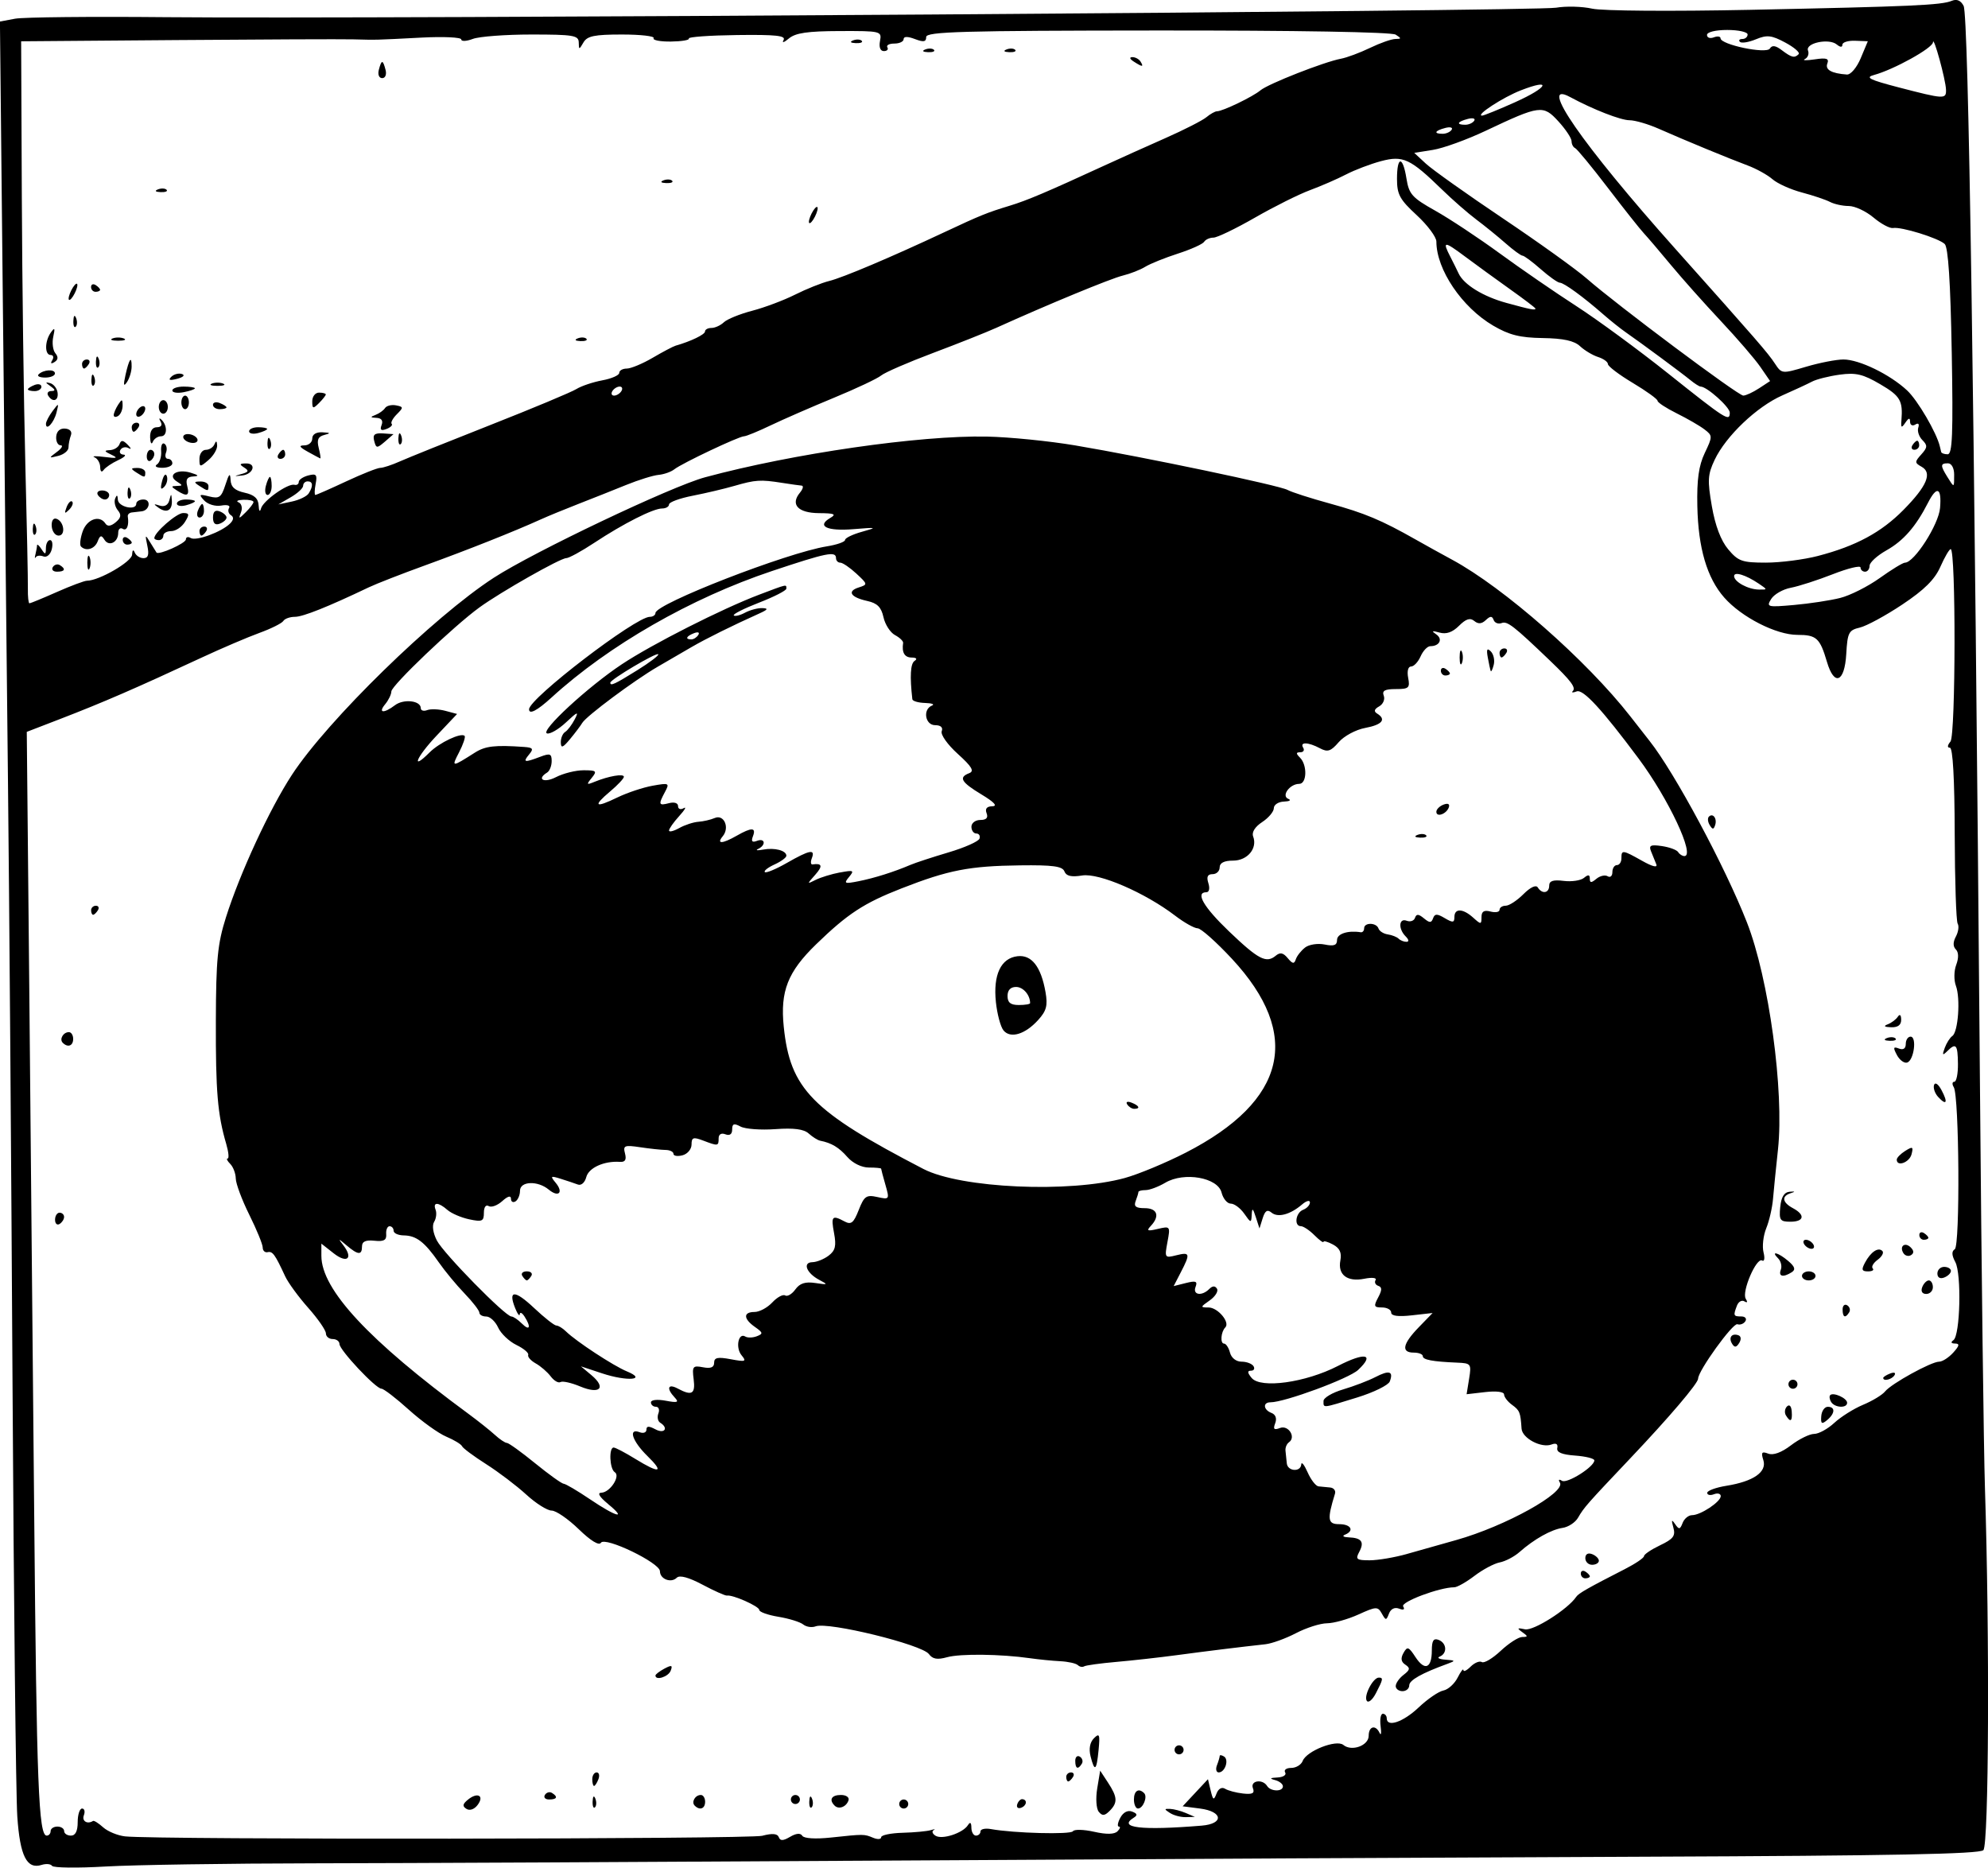
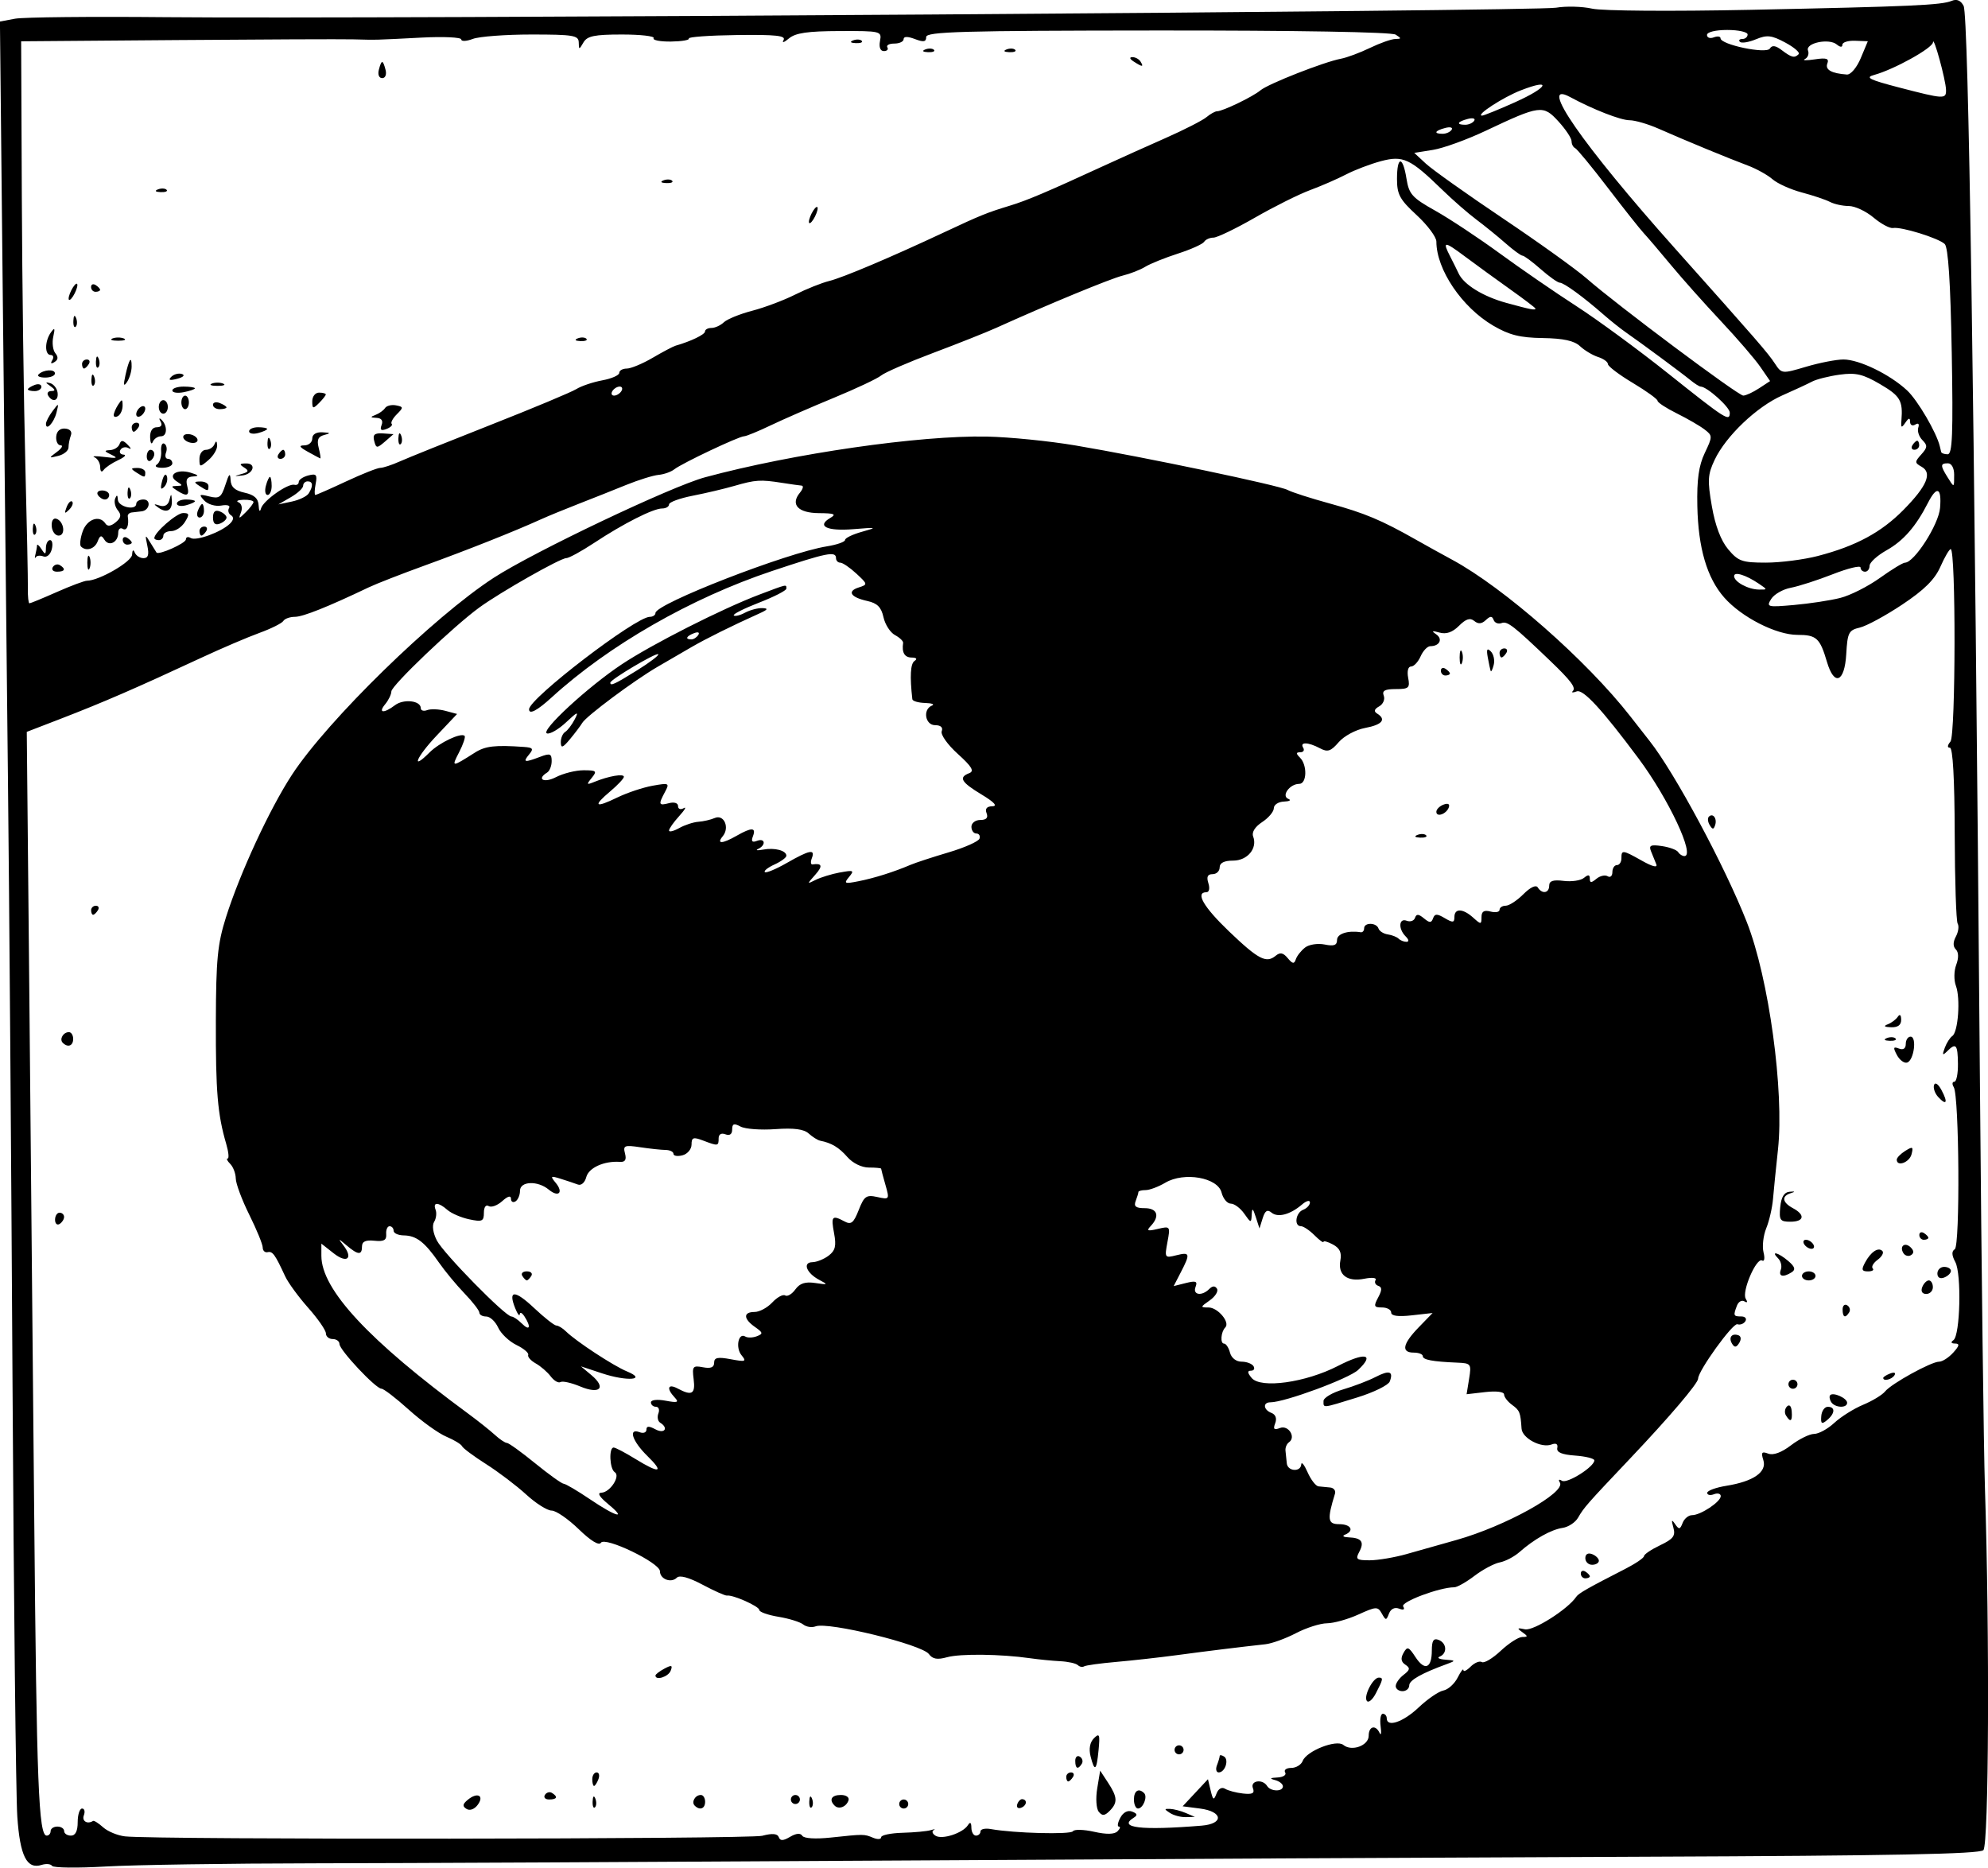
<svg xmlns="http://www.w3.org/2000/svg" width="155.37mm" height="145.96mm" version="1.1" viewBox="0 0 155.37 145.96">
  <g transform="translate(295.73 -25.688)">
-     <path d="m-291.66 171.51c-0.096-0.155-0.461-0.19-0.813-0.079-1.162 0.369-1.695-0.689-1.905-3.783-0.109-1.605-0.277-16.808-0.373-33.786-0.096-16.977-0.257-38.171-0.356-47.096-0.1-8.925-0.282-25.941-0.405-37.812l-0.223-21.584 1.187-0.221c0.653-0.121 5.949-0.175 11.77-0.119 16.211 0.155 107.06-0.464 108.66-0.74 0.776-0.134 2.046-0.1 2.822 0.074 0.794 0.179 6.191 0.219 12.347 0.092 12.632-0.261 14.948-0.365 15.76-0.705 0.391-0.163 0.703-0.029 0.923 0.398 0.386 0.748 0.831 30.201 1.281 84.782 0.116 14.067 0.29 28.037 0.386 31.044 0.373 11.612 0.302 27.879-0.123 28.304-0.303 0.303-7.187 0.437-26.252 0.511-14.213 0.055-40.685 0.191-58.827 0.3-18.142 0.11-38.541 0.208-45.332 0.217-6.791 0.01-14.148 0.122-16.348 0.25s-4.079 0.105-4.175-0.049zm55.518-2.359c0.773-0.203 1.175-0.167 1.277 0.112 0.111 0.304 0.336 0.297 0.884-0.026 0.474-0.28 0.813-0.309 0.953-0.081 0.13 0.21 1.028 0.266 2.221 0.139 2.614-0.279 2.607-0.279 3.326 0.02 0.34 0.141 0.618 0.12 0.618-0.046 3.5e-4 -0.166 0.754-0.323 1.676-0.348 0.921-0.025 1.913-0.118 2.204-0.207 0.291-0.088 0.392-0.088 0.225 2.7e-4 -0.167 0.089-0.101 0.287 0.147 0.44 0.519 0.321 2.132-0.207 2.526-0.827 0.178-0.281 0.268-0.215 0.272 0.198 3e-3 0.34 0.164 0.617 0.358 0.617 0.194 0 0.353-0.148 0.353-0.329s0.368-0.263 0.818-0.181c1.788 0.324 6.238 0.441 6.407 0.169 0.099-0.159 0.84-0.141 1.648 0.04 0.979 0.22 1.592 0.208 1.837-0.037 0.202-0.202 0.25-0.367 0.108-0.367-0.143 0-0.093-0.312 0.111-0.692 0.229-0.428 0.582-0.611 0.924-0.48 0.407 0.156 0.44 0.282 0.126 0.477-1.278 0.79 0.588 1.008 5.307 0.621 1.756-0.144 1.666-1.104-0.126-1.336l-1.36-0.176 1.978-2.117 0.211 0.882c0.183 0.764 0.244 0.796 0.457 0.242 0.149-0.387 0.415-0.535 0.673-0.376 0.235 0.145 0.866 0.312 1.401 0.371 0.741 0.081 0.925-0.019 0.772-0.418-0.228-0.593 0.754-0.746 1.109-0.172 0.275 0.444 1.235 0.464 1.235 0.026 0-0.18-0.278-0.4-0.617-0.488-0.453-0.118-0.4-0.172 0.197-0.202 0.448-0.022 0.716-0.2 0.597-0.394s0.092-0.353 0.471-0.353c0.379 0 0.783-0.245 0.898-0.545 0.3-0.781 2.637-1.701 3.179-1.251 0.646 0.536 1.979 0.054 1.979-0.714 0-0.751 0.54-0.892 0.854-0.223 0.114 0.243 0.149 4e-3 0.078-0.529-0.071-0.534 8e-3 -0.97 0.175-0.97 0.167 0 0.304 0.159 0.304 0.353 0 0.736 1.283 0.301 2.494-0.847 0.692-0.656 1.562-1.252 1.931-1.323 0.37-0.071 0.873-0.525 1.117-1.008s0.447-0.748 0.45-0.589c3e-3 0.159 0.256 0.039 0.563-0.268 0.307-0.307 0.703-0.468 0.88-0.358 0.177 0.11 0.839-0.285 1.471-0.877 0.632-0.592 1.387-1.079 1.678-1.083 0.47-6e-3 0.47-0.049 0-0.385-0.431-0.308-0.389-0.348 0.221-0.215 0.657 0.142 3.364-1.575 4.008-2.544 0.179-0.269 0.926-0.694 3.796-2.161 0.825-0.421 1.499-0.878 1.499-1.015 0-0.137 0.566-0.518 1.257-0.848 1.039-0.495 1.218-0.736 1.035-1.388-0.169-0.601-0.137-0.665 0.135-0.27 0.307 0.447 0.389 0.435 0.59-0.088 0.128-0.334 0.46-0.607 0.737-0.607 0.668 0 2.243-1.046 2.243-1.489 0-0.192-0.238-0.259-0.529-0.147-0.291 0.112-0.529 0.063-0.529-0.108 0-0.171 0.675-0.419 1.499-0.552 2.119-0.341 3.182-1.081 2.887-2.01-0.191-0.601-0.12-0.695 0.381-0.503 0.393 0.151 1.038-0.085 1.781-0.652 0.641-0.489 1.455-0.889 1.81-0.889 0.354 0 1.063-0.388 1.574-0.862 0.511-0.474 1.525-1.111 2.253-1.415 0.728-0.304 1.499-0.772 1.713-1.039 0.489-0.61 3.608-2.329 4.227-2.329 0.254 0 0.749-0.318 1.101-0.706 0.488-0.54 0.522-0.707 0.143-0.711-0.312-4e-3 -0.359-0.101-0.125-0.265 0.528-0.37 0.642-5.177 0.145-6.106-0.284-0.53-0.297-0.841-0.042-0.999 0.423-0.261 0.35-11.971-0.078-12.665-0.143-0.232-0.125-0.422 0.042-0.422 0.166 0 0.295-0.634 0.285-1.41-0.018-1.51-0.152-1.663-0.849-0.971-0.356 0.354-0.393 0.301-0.184-0.265 0.143-0.388 0.41-0.806 0.593-0.93 0.457-0.307 0.647-2.941 0.282-3.918-0.167-0.447-0.157-1.171 0.023-1.648 0.201-0.534 0.191-0.981-0.029-1.201-0.231-0.231-0.23-0.573 3e-3 -1.008 0.194-0.362 0.256-0.814 0.139-1.005-0.118-0.19-0.222-3.362-0.232-7.048-0.011-4.273-0.147-6.702-0.375-6.702-0.219 0-0.202-0.187 0.044-0.483 0.411-0.495 0.428-15.039 0.018-15.039-0.108-3e-5 -0.47 0.619-0.804 1.375-0.441 1-1.254 1.807-2.978 2.956-1.304 0.869-2.8 1.68-3.323 1.802-0.866 0.201-0.961 0.388-1.058 2.071-0.127 2.211-0.938 2.542-1.506 0.615-0.552-1.873-0.818-2.117-2.313-2.117-1.66 0-4.367-1.382-5.719-2.919-1.347-1.532-2.034-3.87-2.1-7.152-0.042-2.07 0.11-3.156 0.581-4.143 0.619-1.298 0.618-1.353-0.027-1.846-0.366-0.279-1.339-0.843-2.164-1.251-0.825-0.409-1.499-0.851-1.499-0.982s-0.873-0.761-1.94-1.399-1.94-1.3-1.94-1.47c0-0.17-0.345-0.419-0.767-0.553-0.422-0.134-1.057-0.514-1.412-0.845-0.459-0.428-1.301-0.611-2.917-0.636-1.783-0.027-2.617-0.237-3.874-0.973-2.441-1.431-4.436-4.384-4.436-6.568 0-0.355-0.693-1.284-1.539-2.065-1.324-1.22-1.539-1.616-1.539-2.829 0-1.805 0.453-1.825 0.739-0.034 0.197 1.229 0.438 1.499 2.25 2.515 1.116 0.626 3.379 2.124 5.028 3.328 1.649 1.205 4.348 3.062 5.997 4.127 1.649 1.065 4.875 3.432 7.169 5.261 4.537 3.617 4.825 3.8 4.825 3.067 0-0.435-1.789-2.036-2.275-2.036-0.103 0-0.466-0.229-0.808-0.51-0.679-0.557-3.819-2.88-5.034-3.724-0.419-0.291-1.216-0.926-1.77-1.411-1.578-1.38-3.073-2.469-3.398-2.475-0.163-0.003-0.834-0.479-1.491-1.058-0.657-0.579-1.296-1.053-1.421-1.053-0.124 0-0.722-0.437-1.328-0.97-0.606-0.534-1.633-1.367-2.281-1.852-0.649-0.485-1.853-1.537-2.676-2.337-2.497-2.429-3.051-2.687-4.776-2.228-0.821 0.219-2.049 0.686-2.728 1.038-0.679 0.353-1.949 0.905-2.822 1.229-0.873 0.323-2.81 1.29-4.305 2.149-1.495 0.858-2.954 1.561-3.242 1.561s-0.615 0.147-0.726 0.326c-0.111 0.179-1.033 0.594-2.049 0.922s-2.165 0.791-2.554 1.03-1.182 0.549-1.764 0.691c-0.937 0.228-5.879 2.269-9.878 4.08-0.776 0.351-2.999 1.235-4.939 1.964-1.94 0.729-3.766 1.521-4.057 1.761s-1.958 1.026-3.704 1.746c-1.746 0.72-3.971 1.691-4.944 2.157-0.973 0.466-1.903 0.847-2.066 0.847-0.397 0-4.86 2.113-5.448 2.579-0.255 0.202-0.811 0.399-1.235 0.438-0.424 0.039-1.565 0.394-2.535 0.788-0.97 0.395-2.637 1.057-3.704 1.472-1.067 0.415-2.417 0.97-2.999 1.234-2.048 0.928-5.679 2.37-8.996 3.573-1.843 0.668-3.828 1.442-4.41 1.72-3.202 1.529-5.15 2.307-5.778 2.307-0.389 0-0.797 0.146-0.907 0.325-0.11 0.179-0.953 0.599-1.873 0.934-0.92 0.335-2.942 1.199-4.494 1.921-5.184 2.411-7.7 3.503-11.074 4.804l-2.608 1.006 0.193 19.758c0.106 10.867 0.281 29.522 0.388 41.454 0.189 21.088 0.344 25.047 0.978 25.047 0.168 0 0.305-0.159 0.305-0.353s0.238-0.353 0.529-0.353 0.529 0.159 0.529 0.353 0.238 0.353 0.529 0.353c0.353 0 0.529-0.353 0.529-1.058 0-0.582 0.154-1.058 0.342-1.058s0.25 0.238 0.139 0.529c-0.173 0.451 0.27 0.724 0.717 0.441 0.077-0.049 0.434 0.176 0.794 0.5 0.36 0.323 1.131 0.641 1.713 0.706 2.413 0.268 48.775 0.223 49.812-0.049zm26.284-1.872c-0.195-0.239-0.248-1.05-0.12-1.823l0.23-1.391 0.615 0.938c0.744 1.135 0.767 1.566 0.12 2.213-0.386 0.386-0.571 0.4-0.845 0.063zm5.572 0.098c-0.47-0.304-0.47-0.34 0-0.323 0.291 0.011 0.847 0.156 1.235 0.323l0.706 0.303-0.706 0.019c-0.388 0.011-0.944-0.134-1.235-0.323zm-54.982-0.321c-0.337-0.208-0.315-0.372 0.097-0.713 0.748-0.621 1.314-0.336 0.777 0.392-0.256 0.348-0.617 0.48-0.874 0.322zm9.854-0.59c0.017-0.411 0.101-0.495 0.213-0.213 0.102 0.255 0.089 0.559-0.028 0.676-0.117 0.117-0.201-0.091-0.185-0.463zm7.978 0.333c-0.282-0.282 0.037-0.833 0.482-0.833 0.183 0 0.332 0.238 0.332 0.529 0 0.546-0.416 0.701-0.814 0.304zm8.955-0.333c0.017-0.411 0.101-0.495 0.213-0.213 0.102 0.255 0.089 0.559-0.028 0.676-0.117 0.117-0.201-0.091-0.185-0.463zm1.979 0.331c-0.46-0.46-0.24-0.831 0.492-0.831 0.411 0 0.673 0.185 0.595 0.419-0.172 0.516-0.761 0.738-1.088 0.412zm5.049-0.125c0-0.194 0.159-0.353 0.353-0.353s0.353 0.159 0.353 0.353c0 0.194-0.159 0.353-0.353 0.353s-0.353-0.159-0.353-0.353zm9.225 0.018c0.078-0.233 0.256-0.411 0.397-0.397 0.422 0.044 0.34 0.527-0.115 0.679-0.233 0.078-0.36-0.049-0.282-0.282zm9.119-0.37c0-0.688 0.374-0.919 0.799-0.495 0.283 0.283-0.087 1.2-0.484 1.2-0.173 0-0.315-0.318-0.315-0.706zm-26.811 0c0-0.194 0.159-0.353 0.353-0.353 0.194 0 0.353 0.159 0.353 0.353 0 0.194-0.159 0.353-0.353 0.353-0.194 0-0.353-0.159-0.353-0.353zm-19.223-0.359c0.122-0.197 0.369-0.267 0.55-0.156 0.489 0.302 0.398 0.514-0.222 0.514-0.302 0-0.45-0.161-0.328-0.359zm3.701-1.229c0-0.291 0.154-0.529 0.342-0.529s0.25 0.238 0.139 0.529c-0.112 0.291-0.265 0.529-0.342 0.529-0.076 0-0.139-0.238-0.139-0.529zm37.042-0.176c0-0.194 0.168-0.353 0.374-0.353s0.275 0.159 0.156 0.353c-0.12 0.194-0.288 0.353-0.374 0.353-0.086 0-0.156-0.159-0.156-0.353zm11.78-0.911c0.118-0.307 0.214-0.634 0.214-0.726 0-0.093 0.152-0.074 0.337 0.04 0.41 0.253 0.081 1.244-0.413 1.244-0.194 0-0.256-0.251-0.139-0.558zm-11.075-0.345c0-0.302 0.161-0.45 0.359-0.328 0.197 0.122 0.267 0.369 0.156 0.55-0.302 0.489-0.514 0.398-0.514-0.222zm1.196-0.362c-0.146-0.581-0.049-1.092 0.267-1.407 0.426-0.426 0.477-0.297 0.361 0.912-0.156 1.639-0.311 1.761-0.628 0.496zm6.565-0.499c0-0.194 0.159-0.353 0.353-0.353 0.194 0 0.353 0.159 0.353 0.353s-0.159 0.353-0.353 0.353c-0.194 0-0.353-0.159-0.353-0.353zm15.018-3.84c-0.242-0.391 0.496-1.804 0.942-1.804 0.366 0 0.343 0.128-0.224 1.221-0.273 0.527-0.592 0.786-0.718 0.584zm2.268-1.148c0-0.221 0.278-0.615 0.617-0.875 0.506-0.388 0.53-0.53 0.135-0.791-0.338-0.222-0.382-0.497-0.147-0.916 0.299-0.533 0.401-0.498 0.938 0.322 0.726 1.107 1.278 0.881 1.278-0.522 0-0.767 0.134-0.975 0.529-0.823 0.642 0.246 0.697 1.059 0.088 1.305-0.243 0.098-0.044 0.206 0.441 0.241 0.796 0.057 0.813 0.088 0.176 0.32-2.037 0.742-2.999 1.284-2.999 1.69 0 0.248-0.238 0.452-0.529 0.452-0.291 0-0.529-0.181-0.529-0.402zm-57.856-0.82c0-0.09 0.314-0.332 0.698-0.537 0.569-0.305 0.66-0.274 0.491 0.164-0.183 0.476-1.189 0.792-1.189 0.373zm33.009-0.811c-0.138-0.138-0.755-0.276-1.372-0.307s-1.677-0.136-2.357-0.233c-2.288-0.328-5.461-0.366-6.493-0.078-0.758 0.211-1.127 0.147-1.415-0.247-0.546-0.746-7.878-2.541-8.853-2.167-0.294 0.113-0.731 0.046-0.971-0.147-0.24-0.194-1.111-0.464-1.936-0.6-0.825-0.136-1.499-0.377-1.499-0.535 0-0.282-2.068-1.201-2.525-1.123-0.128 0.022-0.985-0.36-1.905-0.849-1.084-0.576-1.793-0.768-2.016-0.546-0.444 0.444-1.316 0.109-1.316-0.507 0-0.66-4.3-2.732-4.615-2.224-0.149 0.242-0.803-0.159-1.735-1.064-0.823-0.798-1.774-1.452-2.115-1.452s-1.234-0.564-1.986-1.254c-0.752-0.689-2.161-1.758-3.131-2.375-0.97-0.617-1.818-1.247-1.884-1.401-0.066-0.154-0.622-0.491-1.235-0.749-0.613-0.258-1.931-1.207-2.93-2.108-0.999-0.901-1.959-1.639-2.135-1.639-0.444 0-3.281-3.022-3.281-3.494 0-0.212-0.238-0.386-0.529-0.386-0.291 0-0.529-0.198-0.53-0.441-2.7e-4 -0.243-0.622-1.141-1.382-1.997-0.76-0.856-1.572-1.967-1.804-2.469-0.793-1.712-0.981-1.972-1.367-1.883-0.212 0.049-0.386-0.114-0.386-0.362 0-0.247-0.471-1.398-1.047-2.558-0.576-1.159-1.052-2.433-1.058-2.831-6e-3 -0.398-0.202-0.914-0.434-1.147-0.233-0.233-0.323-0.423-0.201-0.423 0.122 0 0.071-0.516-0.114-1.147-0.675-2.304-0.824-4.082-0.808-9.613 0.014-4.789 0.133-6.013 0.786-8.077 1.098-3.473 3.413-8.474 5.159-11.147 2.786-4.263 11.061-12.341 15.775-15.4 3.127-2.029 13.873-7.139 16.515-7.853 6.861-1.855 16.79-3.288 22.031-3.18 1.756 0.036 4.86 0.347 6.897 0.69 5.41 0.913 15.963 3.126 16.599 3.481 0.301 0.168 1.785 0.646 3.297 1.06 2.732 0.75 4.034 1.296 6.738 2.83 0.776 0.44 2.044 1.142 2.817 1.559 4.043 2.181 10.524 7.877 13.931 12.242 0.674 0.863 1.351 1.728 1.504 1.922 1.965 2.483 5.894 9.805 7.608 14.177 1.716 4.377 2.922 13.195 2.429 17.752-0.157 1.453-0.333 3.198-0.39 3.877-0.057 0.679-0.294 1.705-0.527 2.279s-0.329 1.421-0.213 1.882c0.116 0.46 0.067 0.749-0.108 0.641-0.444-0.274-1.615 2.447-1.283 2.983 0.165 0.267 0.126 0.348-0.1 0.209-0.204-0.126-0.466 0.021-0.584 0.327-0.303 0.789-0.278 0.851 0.337 0.851 0.302 0 0.447 0.167 0.32 0.371-0.126 0.204-0.408 0.312-0.626 0.239-0.356-0.119-3.065 3.636-3.068 4.252-2e-3 0.366-2.247 3.004-5.29 6.215-3.411 3.599-3.629 3.847-4.093 4.652-0.214 0.371-0.758 0.729-1.209 0.795-0.893 0.132-2.215 0.873-3.374 1.894-0.406 0.358-1.098 0.719-1.537 0.804-0.439 0.085-1.327 0.557-1.972 1.049-0.645 0.492-1.358 0.895-1.583 0.895-1.147 0-4.209 1.148-3.993 1.497 0.151 0.244 0.033 0.307-0.319 0.172-0.342-0.131-0.647 0.017-0.787 0.381-0.215 0.558-0.25 0.558-0.565-2e-3 -0.313-0.557-0.437-0.551-1.828 0.08-0.821 0.373-1.925 0.681-2.452 0.685-0.528 4e-3 -1.62 0.352-2.427 0.773-0.807 0.421-1.884 0.811-2.392 0.866-1.961 0.215-4.551 0.533-6.922 0.852-1.358 0.182-3.49 0.421-4.737 0.529-1.247 0.109-2.376 0.265-2.508 0.347-0.133 0.082-0.354 0.036-0.492-0.101zm25.74-8.694c0.964-0.273 2.693-0.762 3.842-1.085 3.837-1.08 8.576-3.71 8.094-4.491-0.141-0.228-0.075-0.285 0.162-0.138 0.401 0.248 2.531-1.095 2.531-1.595 0-0.146-0.675-0.315-1.499-0.375-1.048-0.076-1.468-0.254-1.397-0.593 0.066-0.31-0.095-0.408-0.445-0.274-0.798 0.306-2.296-0.484-2.347-1.239-0.087-1.284-0.141-1.418-0.75-1.863-0.34-0.248-0.617-0.612-0.617-0.807 0-0.209-0.603-0.286-1.464-0.187l-1.464 0.169 0.196-1.211c0.188-1.158 0.148-1.213-0.918-1.257-1.944-0.081-2.702-0.223-2.702-0.508 0-0.152-0.318-0.277-0.706-0.277-1.005 0-0.874-0.675 0.383-1.972l1.089-1.123-1.618 0.182c-1.075 0.121-1.618 0.049-1.618-0.216 0-0.219-0.323-0.399-0.718-0.399-0.631 0-0.667-0.095-0.302-0.777 0.311-0.582 0.314-0.811 0.01-0.912-0.223-0.074-0.317-0.278-0.209-0.453 0.11-0.178-0.275-0.223-0.879-0.102-1.336 0.267-2.089-0.308-1.874-1.431 0.116-0.606-0.049-0.962-0.579-1.245-0.407-0.218-0.741-0.311-0.741-0.208s-0.318-0.129-0.706-0.517c-0.388-0.388-0.864-0.706-1.058-0.706-0.556 0-0.411-1.058 0.176-1.284 0.291-0.112 0.529-0.369 0.529-0.573s-0.278-0.131-0.617 0.161c-0.921 0.791-1.886 1.048-2.383 0.636-0.326-0.27-0.507-0.157-0.692 0.435l-0.251 0.801-0.286-0.882c-0.233-0.719-0.293-0.753-0.321-0.186-0.033 0.659-0.064 0.655-0.584-0.088-0.302-0.431-0.775-0.784-1.052-0.784-0.276 0-0.6-0.389-0.72-0.865-0.295-1.177-2.927-1.638-4.397-0.769-0.537 0.317-1.229 0.577-1.539 0.577-0.31 0-0.563 0.066-0.563 0.148 0 0.081-0.096 0.399-0.214 0.706-0.162 0.421 0.012 0.558 0.706 0.558 0.988 0 1.202 0.618 0.479 1.386-0.363 0.386-0.266 0.428 0.547 0.236 0.971-0.229 0.984-0.211 0.751 1.03-0.23 1.226-0.209 1.256 0.687 1.031 1.079-0.271 1.116-0.138 0.362 1.32l-0.562 1.087 0.96-0.241c0.777-0.195 0.92-0.137 0.75 0.306-0.242 0.631 0.489 0.743 1.069 0.164 0.257-0.257 0.457-0.265 0.606-0.024 0.122 0.198-0.133 0.608-0.568 0.913-0.744 0.521-0.749 0.553-0.091 0.553 0.725 0 1.703 1.165 1.308 1.56-0.343 0.343-0.413 1.263-0.097 1.263 0.154 0 0.363 0.318 0.465 0.706 0.108 0.414 0.481 0.706 0.902 0.706 0.395 0 0.816 0.159 0.936 0.353 0.12 0.194 0.03 0.353-0.199 0.353-0.298 0-0.283 0.161 0.053 0.566 0.707 0.852 4.218 0.364 6.741-0.936 2.126-1.096 2.914-0.941 1.581 0.311-0.717 0.674-5.742 2.529-6.85 2.529-0.615 0-0.56 0.586 0.078 0.831 0.325 0.125 0.436 0.429 0.292 0.805-0.178 0.465-0.093 0.551 0.372 0.372 0.661-0.254 1.274 0.717 0.705 1.115-0.18 0.126-0.303 0.427-0.272 0.67 0.031 0.243 0.076 0.679 0.1 0.97 0.053 0.636 1.09 0.717 1.131 0.088 0.016-0.243 0.238 0.035 0.495 0.617 0.256 0.582 0.64 1.078 0.853 1.102 0.213 0.024 0.62 0.064 0.905 0.088s0.457 0.243 0.382 0.485c-0.622 2.019-0.572 2.381 0.328 2.381 0.928 0 1.209 0.518 0.448 0.825-0.243 0.098-0.11 0.19 0.294 0.206 1.01 0.038 1.243 0.357 0.828 1.133-0.312 0.582-0.216 0.659 0.817 0.659 0.644 0 1.959-0.224 2.923-0.497zm-6.538-11.95c0-0.249 0.691-0.656 1.535-0.905 0.844-0.249 1.979-0.684 2.522-0.965 1.084-0.563 1.429-0.456 1.121 0.347-0.111 0.288-1.258 0.851-2.55 1.25-2.777 0.858-2.627 0.842-2.627 0.273zm-55.915 8.048c-0.675-0.553-0.865-0.872-0.526-0.88 0.679-0.016 1.524-1.31 1.048-1.605-0.402-0.248-0.473-1.941-0.081-1.925 0.146 6e-3 0.9 0.402 1.676 0.88 1.924 1.185 2.301 1.094 0.949-0.227-1.178-1.152-1.517-2.203-0.596-1.85 0.291 0.112 0.529 0.022 0.529-0.2 0-0.294 0.191-0.3 0.706-0.025 0.709 0.379 1.048-0.1 0.368-0.52-0.186-0.115-0.248-0.442-0.139-0.726s0.023-0.518-0.192-0.518-0.391-0.155-0.391-0.344c0-0.197 0.49-0.252 1.147-0.13 0.945 0.177 1.069 0.132 0.706-0.256-0.666-0.71-0.529-1.106 0.241-0.694 1.11 0.594 1.391 0.429 1.244-0.732-0.127-1.002-0.064-1.083 0.731-0.931 0.606 0.116 0.87 9e-3 0.87-0.353 0-0.408 0.28-0.467 1.302-0.275 1.156 0.217 1.25 0.182 0.842-0.309-0.49-0.591-0.25-1.8 0.291-1.465 0.178 0.11 0.583 0.1 0.9-0.021 0.507-0.195 0.49-0.282-0.145-0.727-0.913-0.639-0.926-1.171-0.03-1.171 0.381 0 1.003-0.334 1.384-0.743 0.381-0.409 0.834-0.655 1.008-0.548 0.174 0.107 0.531-0.104 0.795-0.47 0.348-0.483 0.777-0.62 1.564-0.502 0.996 0.15 1.021 0.131 0.311-0.242-1.007-0.529-1.334-1.372-0.539-1.386 0.333-6e-3 0.903-0.236 1.266-0.511 0.522-0.395 0.611-0.762 0.425-1.753-0.251-1.337-0.158-1.442 0.82-0.919 0.515 0.276 0.708 0.12 1.106-0.894 0.427-1.087 0.594-1.204 1.452-1.015 0.952 0.209 0.964 0.191 0.635-0.955-0.184-0.643-0.335-1.209-0.335-1.259 0-0.05-0.432-0.09-0.959-0.09-0.562 0-1.256-0.339-1.676-0.818-0.663-0.757-1.237-1.102-2.128-1.279-0.194-0.038-0.598-0.292-0.897-0.562-0.381-0.345-1.16-0.447-2.607-0.342-1.135 0.083-2.359-8e-3 -2.719-0.201-0.515-0.276-0.656-0.227-0.656 0.228 0 0.37-0.191 0.506-0.529 0.376-0.322-0.124-0.529-7e-4 -0.529 0.315 0 0.613-0.041 0.619-1.212 0.174-0.77-0.293-0.905-0.246-0.905 0.312 0 0.361-0.318 0.739-0.706 0.84-0.388 0.101-0.706 0.051-0.706-0.113 0-0.164-0.278-0.301-0.617-0.305-0.34-4e-3 -1.233-0.099-1.985-0.212-1.232-0.184-1.35-0.136-1.186 0.489 0.128 0.49 0.011 0.682-0.396 0.654-1.235-0.085-2.441 0.46-2.631 1.19-0.113 0.432-0.395 0.681-0.66 0.581-0.254-0.096-0.858-0.298-1.341-0.449-0.792-0.248-0.831-0.217-0.391 0.313 0.635 0.766 0.227 1.17-0.54 0.534-0.865-0.718-2.248-0.664-2.248 0.089 0 0.337-0.159 0.711-0.353 0.831-0.194 0.12-0.353 0.025-0.353-0.21 0-0.27-0.252-0.2-0.683 0.19-0.376 0.34-0.852 0.514-1.058 0.387-0.22-0.136-0.375 0.08-0.375 0.523 0 0.666-0.134 0.726-1.147 0.511-0.631-0.134-1.397-0.464-1.704-0.734-0.707-0.622-1.16-0.63-0.925-0.017 0.1 0.26 0.049 0.687-0.113 0.949-0.175 0.282-0.087 0.877 0.215 1.461 0.526 1.017 5.353 5.936 5.826 5.936 0.146 0 0.515 0.249 0.82 0.554 0.613 0.613 0.736 0.273 0.202-0.554-0.188-0.291-0.354-0.37-0.37-0.176-0.015 0.194-0.177-0.019-0.359-0.474-0.574-1.432-0.034-1.438 1.475-0.017 0.802 0.755 1.585 1.373 1.742 1.373s0.494 0.206 0.75 0.458c0.791 0.776 3.711 2.692 4.761 3.124 1.634 0.672 0.023 0.804-1.927 0.158l-1.662-0.55 0.821 0.688c1.186 0.995 0.659 1.526-0.877 0.884-0.689-0.288-1.384-0.443-1.544-0.344-0.16 0.099-0.503-0.101-0.762-0.443-0.259-0.343-0.786-0.799-1.171-1.014-0.385-0.215-0.65-0.515-0.588-0.666s-0.354-0.501-0.923-0.777c-0.569-0.276-1.212-0.889-1.427-1.362-0.216-0.473-0.634-0.861-0.929-0.861s-0.537-0.134-0.537-0.299c0-0.164-0.52-0.839-1.156-1.499-0.636-0.66-1.543-1.756-2.015-2.435-1.109-1.593-1.758-2.092-2.738-2.105-0.437-6e-3 -0.794-0.17-0.794-0.364s-0.141-0.353-0.314-0.353-0.292 0.278-0.265 0.617c0.037 0.472-0.18 0.593-0.921 0.516-0.682-0.071-0.97 0.06-0.97 0.441 0 0.704-0.306 0.685-1.201-0.075-0.663-0.563-0.686-0.564-0.259-0.012 0.796 1.029 0.291 1.45-0.753 0.629l-0.962-0.756v0.954c0 2.63 3.715 6.624 11.465 12.325 0.776 0.571 1.719 1.321 2.095 1.666 0.376 0.345 0.798 0.628 0.938 0.628 0.14 0 1.131 0.714 2.203 1.587 1.072 0.873 2.079 1.596 2.237 1.605 0.159 0.01 1.082 0.554 2.052 1.21 2.063 1.394 2.94 1.624 1.411 0.371zm-6.703-17.826c-0.12-0.194 0.039-0.353 0.353-0.353 0.314 0 0.473 0.159 0.353 0.353-0.12 0.194-0.279 0.353-0.353 0.353-0.074 0-0.233-0.159-0.353-0.353zm47.096-7.651c1.067-0.294 3.21-1.186 4.763-1.982 7.88-4.045 9.11-9.223 3.599-15.149-1.218-1.31-2.423-2.381-2.679-2.381-0.256 0-1.044-0.442-1.751-0.982-2.362-1.804-5.957-3.359-7.274-3.145-0.848 0.138-1.245 0.046-1.385-0.32-0.154-0.402-0.905-0.504-3.467-0.472-3.966 0.049-5.596 0.366-9.268 1.802-2.943 1.151-4.205 1.977-6.67 4.368-2.218 2.151-2.814 3.668-2.531 6.434 0.499 4.874 2.197 6.604 10.913 11.122 2.919 1.513 11.429 1.894 15.751 0.705zm0.179-5.751c-0.124-0.2 0.018-0.259 0.332-0.139 0.611 0.235 0.723 0.487 0.216 0.487-0.183 0-0.429-0.157-0.547-0.349zm-9.666-5.78c-0.228-0.275-0.496-1.271-0.595-2.213-0.225-2.134 0.389-3.435 1.69-3.586 1.104-0.129 1.84 0.817 2.189 2.812 0.183 1.046 0.073 1.459-0.578 2.176-1.021 1.124-2.163 1.466-2.707 0.811zm2.079-2.133c0-0.638-0.543-1.264-1.096-1.264-0.433 0-0.668 0.248-0.668 0.706 0 0.517 0.235 0.706 0.882 0.706 0.485 0 0.882-0.066 0.882-0.148zm21.488-4.344c0.31-0.24 0.994-0.346 1.53-0.237 0.732 0.149 0.97 0.061 0.97-0.359 0-0.482 0.85-0.757 1.852-0.599 0.146 0.023 0.265-0.117 0.265-0.311 0-0.471 0.966-0.454 1.123 0.019 0.068 0.205 0.394 0.412 0.725 0.46 0.33 0.049 0.711 0.199 0.846 0.334s0.409 0.245 0.61 0.245c0.218 0 0.195-0.17-0.059-0.423-0.594-0.594-0.535-1.459 0.083-1.222 0.279 0.107 0.57 5e-3 0.648-0.227 0.107-0.319 0.276-0.31 0.694 0.035 0.451 0.372 0.582 0.372 0.717 0 0.133-0.368 0.309-0.371 0.916-0.012 0.631 0.373 0.752 0.359 0.752-0.088 0-0.7 0.667-0.676 1.472 0.052 0.602 0.545 0.645 0.542 0.645-0.041 0-0.451 0.196-0.574 0.706-0.44 0.388 0.101 0.706 0.041 0.706-0.135 0-0.176 0.216-0.32 0.481-0.32 0.265 0 0.886-0.404 1.38-0.899 0.547-0.547 0.988-0.754 1.127-0.529 0.334 0.541 0.892 0.451 0.892-0.143 0-0.371 0.312-0.473 1.13-0.369 0.622 0.079 1.336-0.028 1.587-0.236 0.333-0.276 0.457-0.26 0.457 0.06 0 0.344 0.111 0.347 0.514 0.013 0.283-0.234 0.679-0.324 0.882-0.199 0.203 0.125 0.368-0.02 0.368-0.322 0-0.302 0.159-0.55 0.353-0.55 0.194 0 0.353-0.238 0.353-0.529 0-0.68 0.08-0.67 1.622 0.196 0.815 0.458 1.221 0.555 1.103 0.265-0.103-0.253-0.289-0.712-0.413-1.019-0.183-0.454-0.024-0.529 0.852-0.4 0.593 0.087 1.165 0.299 1.271 0.47 0.106 0.172 0.326 0.312 0.488 0.312 0.864 0-1.24-4.48-3.578-7.621-2.863-3.845-4.335-5.442-4.839-5.249-0.297 0.114-0.436 0.103-0.308-0.025 0.267-0.267-0.13-0.798-1.783-2.382-2.843-2.724-3.333-3.104-3.776-2.934-0.258 0.099-0.54-9e-3 -0.625-0.241-0.119-0.324-0.261-0.321-0.614 0.011-0.323 0.304-0.591 0.323-0.902 0.065-0.321-0.267-0.649-0.162-1.191 0.379-0.51 0.51-0.993 0.678-1.523 0.53-0.593-0.166-0.654-0.134-0.257 0.139 0.537 0.369 0.261 0.924-0.46 0.924-0.226 0-0.568 0.357-0.76 0.794-0.192 0.437-0.527 0.794-0.745 0.794-0.233 0-0.327 0.364-0.228 0.882 0.152 0.793 0.054 0.882-0.969 0.882-0.857 0-1.088 0.128-0.938 0.52 0.11 0.286-0.052 0.661-0.36 0.833-0.385 0.215-0.435 0.39-0.162 0.559 0.745 0.46 0.401 0.877-0.925 1.124-0.733 0.136-1.656 0.631-2.071 1.111-0.625 0.723-0.868 0.801-1.476 0.476-0.907-0.485-1.593-0.505-1.303-0.037 0.12 0.194 0.018 0.353-0.226 0.353-0.345 0-0.35 0.094-0.021 0.423 0.581 0.581 0.537 2.046-0.063 2.046-0.74 0-1.425 0.943-0.852 1.173 0.251 0.101 0.099 0.195-0.338 0.211-0.437 0.015-0.794 0.248-0.794 0.516s-0.409 0.757-0.91 1.085c-0.562 0.368-0.832 0.798-0.707 1.125 0.356 0.928-0.443 1.889-1.571 1.889-0.695 0-1.046 0.178-1.046 0.529 0 0.291-0.249 0.529-0.553 0.529-0.392 0-0.488 0.205-0.329 0.706 0.128 0.405 0.063 0.706-0.153 0.706-0.893 0-0.228 1.15 1.769 3.062 2.29 2.192 2.908 2.514 3.645 1.902 0.346-0.288 0.587-0.24 0.94 0.186 0.379 0.456 0.507 0.475 0.633 0.092 0.087-0.264 0.41-0.675 0.718-0.914zm8.784-8.802c0.255-0.102 0.559-0.089 0.676 0.028 0.117 0.117-0.091 0.201-0.463 0.185-0.411-0.017-0.495-0.101-0.213-0.213zm1.477-1.808c0-0.189 0.251-0.441 0.559-0.559 0.344-0.132 0.505-0.053 0.419 0.205-0.176 0.527-0.978 0.818-0.978 0.354zm0.353-11.024c0-0.205 0.159-0.275 0.353-0.156 0.194 0.12 0.353 0.288 0.353 0.374 0 0.086-0.159 0.156-0.353 0.156s-0.353-0.168-0.353-0.374zm3.895 0.021c-0.037-0.097-0.139-0.57-0.227-1.051-0.118-0.647-0.057-0.771 0.236-0.478 0.218 0.218 0.32 0.691 0.227 1.051s-0.199 0.575-0.236 0.478zm-2.428-1.058c0-0.485 0.08-0.683 0.178-0.441 0.098 0.243 0.098 0.639 0 0.882-0.098 0.243-0.178 0.044-0.178-0.441zm3.119-0.353c0-0.194 0.168-0.353 0.374-0.353s0.275 0.159 0.156 0.353c-0.12 0.194-0.288 0.353-0.374 0.353-0.086 0-0.156-0.159-0.156-0.353zm-51.551 17.16c1.071-0.203 1.142-0.168 0.712 0.349-0.43 0.518-0.356 0.551 0.751 0.331 1.239-0.247 2.753-0.724 4.05-1.278 0.388-0.166 1.73-0.605 2.983-0.977 1.253-0.371 2.337-0.855 2.411-1.074 0.073-0.219-0.039-0.399-0.249-0.399-0.21 0-0.382-0.238-0.382-0.529 0-0.291 0.312-0.529 0.694-0.529 0.472 0 0.63-0.169 0.491-0.529-0.135-0.351 0.017-0.534 0.452-0.543 0.431-9e-3 0.141-0.324-0.844-0.918-1.603-0.967-1.818-1.34-0.961-1.669 0.412-0.158 0.202-0.511-0.898-1.505-0.799-0.722-1.356-1.508-1.255-1.771 0.114-0.297-0.077-0.473-0.513-0.473-0.782 0-0.987-1.234-0.254-1.53 0.243-0.098 4e-3 -0.19-0.529-0.206-0.534-0.015-0.984-0.147-1-0.292-0.205-1.793-0.149-2.779 0.171-2.993 0.24-0.16 0.152-0.261-0.229-0.265-0.551-5e-3 -0.776-0.391-0.663-1.141 0.021-0.14-0.265-0.416-0.635-0.614s-0.776-0.828-0.901-1.399c-0.171-0.78-0.485-1.095-1.259-1.265-1.312-0.288-1.612-0.76-0.672-1.059 0.711-0.226 0.707-0.253-0.189-1.084-0.506-0.469-1.07-0.852-1.254-0.852s-0.335-0.159-0.335-0.353c0-0.571-0.714-0.427-5.009 1.008-6.329 2.115-12.757 5.804-17.223 9.883-1.123 1.026-1.757 1.358-1.757 0.921 0-0.847 8.327-7.226 9.434-7.226 0.244 0 0.444-0.135 0.444-0.301 0-0.716 10.266-4.707 13.394-5.207 0.783-0.125 1.423-0.35 1.423-0.5 0-0.15 0.595-0.438 1.323-0.64 1.234-0.342 1.188-0.356-0.679-0.203-2.063 0.169-2.897-0.239-1.797-0.879 0.5-0.291 0.323-0.366-0.886-0.374-1.64-0.012-2.254-0.675-1.484-1.603 0.239-0.289 0.297-0.535 0.128-0.548-0.169-0.013-0.863-0.111-1.542-0.218-1.672-0.263-2.067-0.237-3.704 0.237-0.776 0.225-2.244 0.572-3.263 0.771s-1.852 0.505-1.852 0.679c0 0.175-0.244 0.318-0.543 0.318-0.696 0-3.016 1.175-5.314 2.692-0.99 0.654-1.968 1.188-2.174 1.188-0.464 0-5.117 2.641-6.785 3.851-1.998 1.45-6.879 6.103-6.885 6.565-3e-3 0.234-0.221 0.684-0.484 1.002-0.578 0.696-0.109 0.741 0.77 0.074 0.673-0.51 2.012-0.358 2.012 0.229 0 0.192 0.225 0.263 0.499 0.158 0.275-0.105 0.913-0.081 1.42 0.054l0.92 0.246-1.616 1.71c-1.569 1.66-2.037 2.799-0.533 1.295 0.767-0.767 2.461-1.568 2.736-1.293 0.084 0.084-0.109 0.662-0.431 1.283-0.612 1.183-0.589 1.183 1.238 0.024 0.811-0.515 1.57-0.602 3.836-0.442 0.702 0.05 0.766 0.144 0.398 0.588-0.515 0.62-0.368 0.652 0.859 0.185 0.776-0.295 0.905-0.248 0.905 0.332 0 0.372-0.159 0.774-0.353 0.894-0.855 0.528-0.249 0.846 0.688 0.362 0.572-0.296 1.544-0.538 2.16-0.538 1.006 0 1.07 0.06 0.635 0.595-0.431 0.53-0.407 0.564 0.221 0.307 1.111-0.453 2.293-0.655 2.293-0.392 0 0.132-0.483 0.647-1.073 1.143-1.379 1.161-1.187 1.322 0.563 0.473 0.766-0.371 2.004-0.784 2.752-0.918 1.294-0.232 1.341-0.208 0.97 0.485-0.533 0.995-0.498 1.09 0.316 0.877 0.41-0.107 0.706-0.011 0.706 0.23 0 0.232 0.194 0.303 0.441 0.161 0.243-0.14 0.084 0.139-0.353 0.619-0.437 0.48-0.794 0.988-0.794 1.128s0.357 0.054 0.794-0.19c0.437-0.244 1.111-0.465 1.499-0.492 0.388-0.026 0.963-0.159 1.277-0.294 0.725-0.312 1.19 0.747 0.626 1.427-0.514 0.62-0.033 0.6 1.095-0.045 1.164-0.665 1.534-0.654 1.268 0.039-0.156 0.407-0.067 0.51 0.315 0.364 0.639-0.245 0.723 0.33 0.092 0.63-0.243 0.115-0.069 0.139 0.387 0.053 0.903-0.17 1.818 0.073 1.818 0.482 0 0.142-0.417 0.449-0.928 0.681-0.51 0.232-0.85 0.5-0.756 0.594 0.094 0.094 0.869-0.227 1.721-0.715 1.786-1.021 2.236-1.106 1.953-0.37-0.111 0.289-0.088 0.508 0.051 0.487 0.755-0.113 0.82 0.125 0.218 0.803-0.663 0.747-0.663 0.752 0.034 0.402 0.388-0.195 1.241-0.456 1.895-0.58zm-21.815-10.171c-6e-3 -0.328 0.146-0.694 0.339-0.813s0.531-0.565 0.751-0.991c0.334-0.646 0.222-0.607-0.675 0.235-0.592 0.555-1.265 0.946-1.497 0.869-0.55-0.183 3.193-3.638 5.854-5.405 2.361-1.567 7.843-4.345 10.738-5.44 2.224-0.842 2.117-0.818 2.117-0.468 0 0.147-0.962 0.639-2.138 1.095-1.176 0.456-2.063 0.905-1.97 0.997 0.092 0.092 0.488-4e-3 0.88-0.214 0.392-0.21 1.001-0.371 1.353-0.357 0.492 0.018 0.436 0.116-0.241 0.421-2.123 0.955-4.147 1.958-5.292 2.623-0.679 0.394-1.87 1.086-2.646 1.537-1.83 1.063-5.573 3.849-5.895 4.388-0.138 0.231-0.569 0.802-0.958 1.27-0.569 0.683-0.71 0.733-0.72 0.254zm5.966-5.632c0.985-0.612 1.727-1.177 1.649-1.255-0.153-0.153-3.746 1.979-3.746 2.222 0 0.284 0.325 0.134 2.097-0.967zm4.78-2.763c0.124-0.2-0.018-0.259-0.332-0.139-0.611 0.235-0.723 0.487-0.216 0.487 0.183 0 0.429-0.157 0.547-0.349zm68.971 73.353c0-0.205 0.159-0.275 0.353-0.156s0.353 0.288 0.353 0.374c0 0.086-0.159 0.156-0.353 0.156s-0.353-0.168-0.353-0.374zm0.353-1.203c0-0.316 0.207-0.439 0.529-0.315 0.291 0.112 0.529 0.345 0.529 0.518s-0.238 0.315-0.529 0.315c-0.291 0-0.529-0.233-0.529-0.518zm18.439-11.097c0.03-0.403 0.26-0.732 0.509-0.732 0.604 0 0.576 0.518-0.055 1.042-0.417 0.346-0.499 0.291-0.454-0.31zm-2.76-0.057c-0.13-0.211-0.094-0.527 0.081-0.701 0.189-0.189 0.339-0.033 0.371 0.384 0.059 0.783-0.096 0.892-0.451 0.318zm3.532-1.051c-0.128-0.207-0.16-0.449-0.071-0.537 0.246-0.246 1.321 0.241 1.321 0.599 0 0.442-0.968 0.394-1.249-0.061zm-3.337-1.388c0-0.194 0.159-0.353 0.353-0.353 0.194 0 0.353 0.159 0.353 0.353s-0.159 0.353-0.353 0.353c-0.194 0-0.353-0.159-0.353-0.353zm7.408-0.491c0-0.076 0.246-0.233 0.547-0.349 0.314-0.12 0.456-0.061 0.332 0.139-0.207 0.335-0.879 0.496-0.879 0.21zm-11.809-2.669c-0.299-0.484-0.034-0.848 0.487-0.668 0.214 0.073 0.241 0.322 0.066 0.604-0.22 0.355-0.364 0.372-0.553 0.065zm8.634-2.681c0-0.302 0.161-0.45 0.359-0.328s0.267 0.369 0.156 0.55c-0.302 0.489-0.514 0.398-0.514-0.222zm6.222-1.743c0.112-0.291 0.345-0.529 0.518-0.529s0.315 0.238 0.315 0.529-0.233 0.529-0.518 0.529c-0.316 0-0.439-0.207-0.315-0.529zm-9.397-0.882c0-0.194 0.238-0.353 0.529-0.353s0.529 0.159 0.529 0.353c0 0.194-0.238 0.353-0.529 0.353s-0.529-0.159-0.529-0.353zm10.583-0.187c0-0.285 0.238-0.518 0.529-0.518s0.529 0.142 0.529 0.315c0 0.173-0.238 0.406-0.529 0.518-0.322 0.124-0.529 7.1e-4 -0.529-0.315zm-12.236-0.299c0.103-0.267 8e-3 -0.664-0.209-0.882-0.626-0.626 0.015-0.46 0.792 0.205 0.52 0.445 0.589 0.673 0.269 0.877-0.672 0.427-1.057 0.336-0.852-0.2zm6.581-0.553c0.449-0.839 1.034-1.23 1.356-0.908 0.132 0.132-0.035 0.442-0.371 0.688-0.336 0.246-0.508 0.55-0.382 0.677 0.126 0.126-0.041 0.23-0.371 0.23-0.485 0-0.53-0.131-0.233-0.686zm2.998-0.743c-0.335-0.542 0.124-0.892 0.577-0.44 0.253 0.253 0.259 0.451 0.018 0.6-0.198 0.122-0.465 0.05-0.595-0.16zm-7.75-0.688c-0.12-0.194-0.059-0.353 0.135-0.353 0.194 0 0.451 0.159 0.571 0.353 0.12 0.194 0.059 0.353-0.135 0.353-0.194 0-0.451-0.159-0.571-0.353zm8.996-0.726c0-0.205 0.159-0.275 0.353-0.156 0.194 0.12 0.353 0.288 0.353 0.374 0 0.086-0.159 0.156-0.353 0.156s-0.353-0.168-0.353-0.374zm-145.7-1.193c0-0.302 0.159-0.55 0.353-0.55s0.353 0.149 0.353 0.332c0 0.183-0.159 0.43-0.353 0.55-0.194 0.12-0.353-0.029-0.353-0.332zm134.83-0.988c0.076-0.79 0.304-1.161 0.735-1.199 0.438-0.039 0.465-6e-3 0.088 0.111-0.742 0.23-0.67 0.724 0.169 1.173 0.981 0.525 0.881 1.058-0.199 1.058-0.807 0-0.892-0.123-0.794-1.144zm9.106-3.71c0-0.147 0.3-0.455 0.667-0.684 0.579-0.362 0.643-0.326 0.488 0.268-0.168 0.643-1.155 0.999-1.155 0.417zm3.238-4.895c-0.256-0.278-0.402-0.698-0.324-0.934 0.083-0.249 0.327-0.083 0.583 0.395 0.523 0.977 0.393 1.246-0.259 0.538zm-3.222-3.274c-0.317-0.592-0.29-0.683 0.152-0.513 0.344 0.132 0.537 2e-3 0.537-0.361 0-0.312 0.169-0.567 0.376-0.567 0.506 0 0.264 1.849-0.264 2.023-0.229 0.075-0.59-0.187-0.802-0.582zm-143.35-0.961c-0.282-0.282 0.037-0.833 0.482-0.833 0.183 0 0.332 0.238 0.332 0.529 0 0.546-0.416 0.701-0.814 0.304zm142.56-0.368c0.255-0.102 0.559-0.089 0.676 0.028 0.117 0.117-0.091 0.201-0.463 0.185-0.411-0.017-0.495-0.101-0.213-0.213zm0.066-1.075c0.291-0.111 0.646-0.376 0.788-0.59 0.16-0.239 0.261-0.152 0.265 0.229 4e-3 0.415-0.255 0.608-0.788 0.59-0.53-0.019-0.618-0.095-0.265-0.229zm-140.41-8.915c0-0.194 0.168-0.353 0.374-0.353s0.275 0.159 0.156 0.353c-0.12 0.194-0.288 0.353-0.374 0.353-0.086 0-0.156-0.159-0.156-0.353zm126.5-6.655c-0.152-0.246-0.181-0.542-0.065-0.659 0.316-0.316 0.66 0.149 0.489 0.66-0.119 0.358-0.203 0.358-0.425-1e-3zm10.201-17.753c0.776-0.195 2.166-0.895 3.088-1.556 0.922-0.66 1.808-1.2 1.969-1.2 0.726 0 2.634-2.972 2.744-4.275 0.136-1.604-0.248-1.766-0.946-0.399-0.946 1.853-1.917 2.965-3.236 3.706-0.729 0.41-1.326 0.954-1.326 1.21s-0.159 0.464-0.353 0.464-0.353-0.147-0.353-0.327-0.975 0.056-2.167 0.523c-1.192 0.467-2.669 0.943-3.283 1.059-0.614 0.115-1.303 0.509-1.532 0.875-0.395 0.632-0.305 0.656 1.784 0.471 1.21-0.107 2.834-0.354 3.61-0.55zm-139.38-0.463c1.097-0.485 2.157-0.882 2.356-0.882 0.936 0 3.501-1.482 3.526-2.037 0.017-0.368 0.098-0.434 0.206-0.168 0.098 0.243 0.406 0.441 0.684 0.441 0.367 0 0.45-0.267 0.301-0.97-0.187-0.882-0.166-0.906 0.222-0.265 0.235 0.388 0.457 0.746 0.494 0.795 0.169 0.225 2.298-0.726 2.298-1.027 0-0.186 0.168-0.235 0.374-0.108 0.421 0.26 2.391-0.46 3.068-1.122 0.29-0.283 0.318-0.511 0.082-0.657-0.199-0.123-0.267-0.376-0.151-0.564 0.121-0.195-0.141-0.277-0.612-0.192-0.457 0.082-1.046-0.093-1.328-0.395-0.448-0.482-0.404-0.518 0.392-0.318 0.781 0.196 0.945 0.077 1.264-0.916 0.28-0.872 0.375-0.961 0.402-0.375 0.026 0.551 0.333 0.831 1.094 0.998 0.759 0.167 1.07 0.449 1.099 0.998 0.024 0.453 0.1 0.548 0.186 0.233 0.165-0.607 2.108-1.982 2.614-1.849 0.184 0.049 0.335-0.052 0.335-0.223 0-0.171 0.334-0.399 0.742-0.506 0.631-0.165 0.718-0.066 0.578 0.664-0.09 0.472-0.1 0.859-0.022 0.859 0.078 0 1.161-0.476 2.406-1.058s2.445-1.058 2.666-1.058c0.221 0 0.903-0.224 1.514-0.497s3.81-1.561 7.109-2.86 6.315-2.56 6.703-2.801c0.388-0.241 1.301-0.548 2.029-0.683 0.728-0.135 1.323-0.397 1.323-0.582 0-0.185 0.264-0.337 0.586-0.337s1.235-0.38 2.029-0.845c0.793-0.465 1.601-0.89 1.795-0.946 1.195-0.341 2.293-0.872 2.293-1.109 0-0.151 0.227-0.275 0.504-0.275s0.714-0.2 0.97-0.444c0.256-0.244 1.253-0.649 2.215-0.9 0.962-0.251 2.47-0.818 3.351-1.26s2.079-0.921 2.661-1.065c1.072-0.264 4.816-1.849 8.996-3.809 2.834-1.329 3.346-1.536 5.115-2.074 1.359-0.413 2.869-1.053 7.408-3.142 1.164-0.536 3.307-1.5 4.763-2.143s2.897-1.378 3.203-1.633c0.306-0.255 0.679-0.463 0.829-0.463 0.441 0 2.802-1.138 3.392-1.635 0.604-0.509 4.979-2.227 6.297-2.473 0.464-0.087 1.486-0.468 2.271-0.847s1.675-0.692 1.978-0.695c0.484-0.005 0.487-0.046 0.022-0.341-0.317-0.201-7.774-0.33-18.609-0.322-15.279 0.011-18.08 0.09-18.08 0.508 0 0.383-0.201 0.419-0.882 0.16-0.567-0.216-0.882-0.212-0.882 0.009 0 0.189-0.327 0.344-0.726 0.344-0.4 0-0.645 0.132-0.545 0.294 0.1 0.162-0.022 0.294-0.272 0.294-0.279 0-0.396-0.303-0.303-0.788 0.147-0.77 0.077-0.788-3.147-0.778-2.516 0.008-3.458 0.146-3.976 0.582-0.373 0.315-0.56 0.371-0.417 0.126 0.205-0.35-0.58-0.435-3.636-0.396-2.144 0.028-3.837 0.149-3.763 0.27 0.074 0.121-0.555 0.228-1.397 0.239-0.842 0.011-1.453-0.108-1.356-0.265 0.097-0.157-1.016-0.285-2.473-0.285-2.151 0-2.717 0.116-3.009 0.617-0.342 0.588-0.36 0.588-0.37 0-0.01-0.548-0.425-0.617-3.692-0.617-2.025 0-4.088 0.155-4.586 0.344-0.498 0.189-0.905 0.207-0.905 0.04 0-0.167-1.389-0.232-3.087-0.144-3.758 0.195-3.447 0.187-5.38 0.138-0.873-0.022-7.064 0.003-13.758 0.056l-12.171 0.096 0.053 12.171c0.029 6.694 0.152 16.06 0.273 20.814 0.121 4.754 0.211 9.159 0.2 9.79-0.011 0.631 0.045 1.147 0.124 1.147s1.041-0.397 2.138-0.882zm-0.315-1.946c0.122-0.197 0.369-0.267 0.55-0.156 0.489 0.302 0.398 0.514-0.222 0.514-0.302 0-0.45-0.161-0.328-0.359zm2.698-0.347c0-0.485 0.08-0.684 0.178-0.441 0.098 0.243 0.098 0.639 0 0.882-0.098 0.243-0.178 0.044-0.178-0.441zm-4.055-0.646c0.065-0.258 0.121-0.576 0.124-0.706 3e-3 -0.13 0.159 2e-3 0.347 0.293 0.292 0.452 0.343 0.439 0.347-0.088 3e-3 -0.34 0.149-0.617 0.325-0.617s0.234 0.326 0.13 0.726c-0.107 0.41-0.39 0.649-0.65 0.549-0.253-0.097-0.524-0.066-0.601 0.068-0.078 0.135-0.088 0.033-0.023-0.225zm3.558-0.618c-0.114-0.114-0.054-0.643 0.132-1.176 0.338-0.97 1.329-1.312 1.782-0.615 0.158 0.242 0.427 0.208 0.798-0.1 0.42-0.349 0.463-0.583 0.17-0.936-0.215-0.259-0.309-0.674-0.209-0.923 0.127-0.317 0.19-0.291 0.21 0.089 0.029 0.573 1.439 0.884 1.439 0.318 0-0.182 0.251-0.331 0.559-0.331 0.629 0 0.493 0.858-0.147 0.926-0.226 0.024-0.57 0.064-0.764 0.088-0.194 0.024-0.334 0.163-0.311 0.309 0.111 0.703-0.077 1.166-0.395 0.97-0.194-0.12-0.353 0.02-0.353 0.311 0 0.746-0.726 1.108-1.079 0.538-0.235-0.38-0.341-0.354-0.527 0.131-0.23 0.598-0.901 0.805-1.305 0.401zm3.264-0.52c0-0.205 0.159-0.275 0.353-0.156 0.194 0.12 0.353 0.288 0.353 0.374 0 0.086-0.159 0.156-0.353 0.156s-0.353-0.168-0.353-0.374zm2.469-0.137c0-0.439 1.744-1.958 2.248-1.958 0.492 0 0.513 0.107 0.139 0.706-0.242 0.388-0.72 0.706-1.061 0.706-0.341 0-0.621 0.159-0.621 0.353 0 0.194-0.159 0.353-0.353 0.353s-0.353-0.071-0.353-0.158zm-9.497-0.753c0.017-0.411 0.101-0.495 0.213-0.213 0.102 0.255 0.089 0.559-0.028 0.676-0.117 0.117-0.201-0.091-0.185-0.463zm1.479-0.17c-0.032-0.424 0.121-0.67 0.366-0.588 0.6 0.2 0.744 1.316 0.169 1.316-0.264 0-0.505-0.328-0.535-0.728zm11.546 0.375c0-0.194 0.168-0.353 0.374-0.353s0.275 0.159 0.156 0.353c-0.12 0.194-0.288 0.353-0.374 0.353-0.086 0-0.156-0.159-0.156-0.353zm1.058-1.058c0-0.463 0.171-0.618 0.529-0.48 0.291 0.112 0.529 0.328 0.529 0.48s-0.238 0.369-0.529 0.48c-0.358 0.137-0.529-0.018-0.529-0.48zm-1.186-0.529c0.112-0.291 0.265-0.529 0.342-0.529 0.076 0 0.139 0.238 0.139 0.529 0 0.291-0.154 0.529-0.342 0.529-0.188 0-0.25-0.238-0.139-0.529zm-10.257-0.28c0.132-0.348 0.33-0.544 0.438-0.435 0.109 0.109 2.3e-4 0.393-0.241 0.633-0.348 0.346-0.389 0.305-0.197-0.197zm7.192 0.047c-0.423-0.3-0.409-0.33 0.083-0.173 0.373 0.119 0.654-0.034 0.753-0.408 0.148-0.56 0.16-0.56 0.198-1e-3 0.054 0.782-0.395 1.034-1.034 0.582zm1.428-0.329c0-0.176 0.318-0.32 0.706-0.32 0.388 0 0.706 0.061 0.706 0.135 0 0.074-0.318 0.218-0.706 0.32-0.388 0.101-0.706 0.041-0.706-0.135zm-6.174-0.673c-0.12-0.194 0.029-0.353 0.332-0.353 0.302 0 0.55 0.159 0.55 0.353 0 0.194-0.149 0.353-0.332 0.353s-0.43-0.159-0.55-0.353zm2.321-0.206c0.017-0.411 0.101-0.495 0.213-0.213 0.102 0.255 0.089 0.559-0.028 0.676-0.117 0.117-0.201-0.091-0.185-0.463zm3.853-0.147c-0.47-0.304-0.47-0.343 0-0.353 0.468-0.01 0.469-0.049 3e-3 -0.343-0.783-0.495 1e-3 -1.012 1.055-0.697 0.647 0.194 0.706 0.274 0.223 0.299-0.479 0.026-0.608 0.228-0.474 0.741 0.203 0.778-8e-3 0.87-0.808 0.353zm6.953-0.353c0.101-0.388 0.245-0.706 0.32-0.706 0.074 0 0.135 0.318 0.135 0.706 0 0.388-0.144 0.706-0.32 0.706-0.176 0-0.237-0.318-0.135-0.706zm-8.107-0.381c0.125-0.477 0.285-0.637 0.373-0.373 0.085 0.255-0.013 0.63-0.218 0.835-0.262 0.262-0.308 0.124-0.154-0.463zm2.917 0.381c-0.452-0.292-0.439-0.343 0.088-0.347 0.34-3e-3 0.617 0.153 0.617 0.347 0 0.43-0.04 0.43-0.706 0zm-4.939-1.058c-0.452-0.292-0.439-0.343 0.088-0.347 0.34-3e-3 0.617 0.153 0.617 0.347 0 0.43-0.04 0.43-0.706 0zm8.253 0.12c0.538-0.154 0.573-0.253 0.176-0.504-0.389-0.246-0.356-0.313 0.155-0.317 0.851-7e-3 0.556 0.856-0.323 0.944-0.653 0.066-0.654 0.061-8e-3 -0.124zm-11.07-0.532c-3e-3 -0.323-0.204-0.67-0.446-0.77-0.243-0.1 0.115-0.11 0.794-0.023 0.966 0.125 1.081 0.086 0.529-0.175-0.571-0.271-0.594-0.339-0.118-0.36 0.323-0.014 0.661-0.223 0.75-0.466 0.125-0.341 0.271-0.329 0.647 0.052 0.267 0.271 0.298 0.387 0.069 0.259-0.229-0.129-0.516-0.073-0.638 0.125-0.122 0.197-0.014 0.369 0.24 0.382 0.254 0.013 0.065 0.207-0.42 0.431-0.485 0.224-0.999 0.57-1.141 0.77-0.152 0.213-0.261 0.12-0.265-0.225zm4.439-0.211c0.213-0.143 0.359-0.609 0.325-1.037-0.035-0.428 0.08-0.689 0.254-0.582 0.174 0.108 0.231 0.418 0.127 0.689-0.104 0.271-0.036 0.493 0.152 0.493s0.342 0.159 0.342 0.353-0.357 0.35-0.794 0.347c-0.456-3e-3 -0.629-0.116-0.406-0.265zm3.317-0.439c0-0.386 0.225-0.702 0.5-0.702s0.58-0.198 0.678-0.441c0.12-0.297 0.187-0.265 0.206 0.098 0.015 0.296-0.29 0.811-0.678 1.143-0.672 0.575-0.706 0.57-0.706-0.098zm-4.116-0.188c0-0.282 0.132-0.514 0.294-0.514s0.294 0.149 0.294 0.332c0 0.183-0.132 0.414-0.294 0.514-0.162 0.1-0.294-0.05-0.294-0.332zm-7.018-0.355c0.377-0.281 0.506-0.512 0.287-0.512-0.219 0-0.375-0.305-0.347-0.678 0.032-0.422 0.293-0.66 0.692-0.63 0.387 0.029 0.568 0.239 0.456 0.531-0.102 0.265-0.185 0.689-0.185 0.941 0 0.253-0.357 0.549-0.794 0.659-0.767 0.193-0.77 0.182-0.109-0.312zm17.307 0.194c0.12-0.194 0.288-0.353 0.374-0.353 0.086 0 0.156 0.159 0.156 0.353 0 0.194-0.168 0.353-0.374 0.353s-0.275-0.159-0.156-0.353zm2.293-0.206c-0.663-0.368-0.728-0.491-0.265-0.495 0.34-3e-3 0.617-0.243 0.617-0.534 0-0.326 0.305-0.513 0.794-0.488 0.643 0.033 0.671 0.073 0.146 0.208-0.486 0.126-0.595 0.379-0.434 1.017 0.117 0.468 0.171 0.835 0.118 0.816-0.052-0.019-0.492-0.255-0.977-0.524zm-3.147-0.706c0.017-0.411 0.101-0.495 0.213-0.213 0.102 0.255 0.089 0.559-0.028 0.676-0.117 0.117-0.201-0.091-0.185-0.463zm8.339-0.139c-0.127-0.487 0.029-0.623 0.672-0.586 0.461 0.026 0.838 0.053 0.838 0.058 1.3e-4 5e-3 -0.302 0.269-0.672 0.586-0.625 0.535-0.684 0.531-0.838-0.058zm-17.511-0.273c-0.017-0.496 0.179-0.794 0.522-0.794 0.34 0 0.453-0.168 0.296-0.441-0.14-0.243-0.118-0.317 0.048-0.166 0.498 0.453 0.488 1.313-0.014 1.313-0.258 0-0.549 0.198-0.646 0.441-0.098 0.243-0.19 0.084-0.206-0.353zm2.828 0.285c-0.254-0.157-0.318-0.374-0.143-0.483 0.175-0.108 0.527-0.069 0.781 0.088 0.254 0.157 0.318 0.374 0.143 0.483-0.175 0.108-0.527 0.069-0.781-0.088zm16.575-0.227c0.017-0.411 0.101-0.495 0.213-0.213 0.102 0.255 0.089 0.559-0.028 0.676-0.117 0.117-0.201-0.091-0.185-0.463zm-11.67-0.533c0-0.176 0.318-0.32 0.706-0.32 0.388 0 0.706 0.061 0.706 0.135 0 0.074-0.318 0.218-0.706 0.32-0.388 0.101-0.706 0.041-0.706-0.135zm-9.172-0.32c0-0.194 0.168-0.353 0.374-0.353s0.275 0.159 0.156 0.353c-0.12 0.194-0.288 0.353-0.374 0.353-0.086 0-0.156-0.159-0.156-0.353zm19.529-0.172c0.132-0.344-0.011-0.543-0.402-0.561-0.489-0.022-0.504-0.067-0.077-0.229 0.291-0.111 0.628-0.352 0.748-0.536 0.12-0.184 0.506-0.279 0.857-0.212 0.59 0.114 0.595 0.166 0.063 0.698-0.316 0.316-0.497 0.654-0.401 0.75 0.096 0.096-0.088 0.276-0.409 0.399-0.422 0.162-0.527 0.076-0.379-0.309zm-26.232-0.092c0-0.168 0.23-0.614 0.512-0.991 0.494-0.661 0.505-0.657 0.31 0.114-0.201 0.796-0.822 1.459-0.822 0.876zm5.297-0.685c3e-3 -0.157 0.159-0.524 0.347-0.815 0.295-0.456 0.343-0.447 0.347 0.067 3e-3 0.328-0.153 0.695-0.347 0.815-0.194 0.12-0.35 0.09-0.347-0.067zm1.758-0.067c0-0.194 0.159-0.451 0.353-0.571 0.194-0.12 0.353-0.059 0.353 0.135 0 0.194-0.159 0.451-0.353 0.571-0.194 0.12-0.353 0.059-0.353-0.135zm1.764-0.571c0-0.291 0.159-0.529 0.353-0.529s0.353 0.238 0.353 0.529-0.159 0.529-0.353 0.529-0.353-0.238-0.353-0.529zm1.764-0.353c0-0.291 0.132-0.529 0.294-0.529s0.294 0.238 0.294 0.529-0.132 0.529-0.294 0.529-0.294-0.238-0.294-0.529zm2.469 0.187c0-0.188 0.238-0.25 0.529-0.139 0.291 0.112 0.529 0.265 0.529 0.342 0 0.076-0.238 0.139-0.529 0.139s-0.529-0.154-0.529-0.342zm7.761-0.28c0-0.37 0.238-0.672 0.529-0.672s0.529 0.064 0.529 0.143c0 0.079-0.238 0.381-0.529 0.672-0.47 0.47-0.529 0.455-0.529-0.143zm-20.638-0.437c-0.12-0.194-0.01-0.355 0.244-0.358 0.339-4e-3 0.322-0.105-0.067-0.38-0.414-0.293-0.42-0.345-0.031-0.24 0.274 0.074 0.538 0.403 0.586 0.732 0.096 0.652-0.382 0.812-0.732 0.245zm9.701-0.402c0-0.167 0.397-0.304 0.882-0.304s0.882 0.061 0.882 0.135c0 0.074-0.397 0.211-0.882 0.304-0.485 0.093-0.882 0.032-0.882-0.135zm-11.289-0.09c0-0.076 0.238-0.23 0.529-0.342 0.291-0.112 0.529-0.049 0.529 0.139 0 0.188-0.238 0.342-0.529 0.342-0.291 0-0.529-0.062-0.529-0.139zm4.967-0.773c0.017-0.411 0.101-0.495 0.213-0.213 0.102 0.255 0.089 0.559-0.028 0.676-0.117 0.117-0.201-0.091-0.185-0.463zm2.657-0.323c0.29-1.297 0.492-1.579 0.485-0.676-3e-3 0.372-0.167 0.914-0.363 1.205-0.262 0.386-0.294 0.244-0.121-0.529zm6.752 0.648c0.243-0.098 0.639-0.098 0.882 0 0.243 0.098 0.044 0.178-0.441 0.178s-0.683-0.08-0.441-0.178zm-3.168-0.531c0.205-0.205 0.581-0.303 0.835-0.218 0.264 0.088 0.104 0.248-0.373 0.373-0.587 0.153-0.725 0.108-0.463-0.154zm-10.374-0.186c0.381-0.381 1.283-0.435 1.283-0.076 0 0.177-0.344 0.322-0.764 0.322-0.42 0-0.654-0.11-0.519-0.245zm3.4-0.813c0-0.194 0.168-0.353 0.374-0.353s0.275 0.159 0.156 0.353c-0.12 0.194-0.288 0.353-0.374 0.353-0.086 0-0.156-0.159-0.156-0.353zm1.086-0.206c0.017-0.411 0.101-0.495 0.213-0.213 0.102 0.255 0.089 0.559-0.028 0.676-0.117 0.117-0.201-0.091-0.185-0.463zm-3.413-0.092c0.138-0.224 0.084-0.407-0.122-0.407-0.482 0-0.473-1.081 0.015-1.764 0.298-0.417 0.337-0.347 0.186 0.334-0.106 0.475-0.032 1.056 0.163 1.292 0.243 0.292 0.221 0.511-0.069 0.69-0.269 0.166-0.332 0.113-0.173-0.145zm4.708-1.699c0.243-0.098 0.639-0.098 0.882 0 0.243 0.098 0.044 0.178-0.441 0.178s-0.683-0.08-0.441-0.178zm36.358-7e-3c0.255-0.102 0.559-0.089 0.676 0.028 0.117 0.117-0.091 0.201-0.463 0.185-0.411-0.017-0.495-0.101-0.213-0.213zm-39.417-1.376c0.017-0.411 0.101-0.495 0.213-0.213 0.102 0.255 0.089 0.559-0.028 0.676-0.117 0.117-0.201-0.091-0.185-0.463zm-0.37-1.734c0-0.194 0.154-0.591 0.342-0.882 0.188-0.291 0.342-0.37 0.342-0.176s-0.154 0.591-0.342 0.882c-0.188 0.291-0.342 0.37-0.342 0.176zm1.753-0.903c0-0.205 0.159-0.275 0.353-0.156 0.194 0.12 0.353 0.288 0.353 0.374 0 0.086-0.159 0.156-0.353 0.156-0.194 0-0.353-0.168-0.353-0.374zm56.102-5.095c0-0.194 0.154-0.591 0.342-0.882 0.188-0.291 0.342-0.37 0.342-0.176s-0.154 0.591-0.342 0.882c-0.188 0.291-0.342 0.37-0.342 0.176zm-50.877-2.534c0.255-0.102 0.559-0.089 0.676 0.028 0.117 0.117-0.091 0.201-0.463 0.185-0.411-0.017-0.495-0.101-0.213-0.213zm39.511-0.706c0.255-0.102 0.559-0.089 0.676 0.028 0.117 0.117-0.091 0.201-0.463 0.185-0.411-0.017-0.495-0.101-0.213-0.213zm-22.246-8.637c0.213-0.813 0.314-0.813 0.526 0 0.096 0.367-0.018 0.647-0.263 0.647-0.246 0-0.359-0.279-0.263-0.647zm59.001-0.647c-0.318-0.205-0.361-0.344-0.109-0.347 0.231-3e-3 0.518 0.153 0.638 0.347 0.271 0.438 0.149 0.438-0.529 0zm-16.294-0.947c0.255-0.102 0.559-0.089 0.676 0.028 0.117 0.117-0.091 0.201-0.463 0.185-0.411-0.017-0.495-0.101-0.213-0.213zm6.35 0c0.255-0.102 0.559-0.089 0.676 0.028 0.117 0.117-0.091 0.201-0.463 0.185-0.411-0.017-0.495-0.101-0.213-0.213zm-11.994-0.706c0.255-0.102 0.559-0.089 0.676 0.028 0.117 0.117-0.091 0.201-0.463 0.185-0.411-0.017-0.495-0.101-0.213-0.213zm70.788 42.456c-1.013-0.685-1.931-0.967-1.931-0.594 0 0.447 1.089 1.041 1.931 1.054 0.693 0.011 0.693 9e-3 0-0.46zm4.633-2.17c2.958-0.771 4.941-1.84 6.677-3.6 1.833-1.86 2.266-2.89 1.414-3.367-0.549-0.307-0.551-0.382-0.024-0.965 0.486-0.537 0.498-0.705 0.086-1.118-0.267-0.267-0.413-0.705-0.324-0.973 0.098-0.295 5e-3 -0.39-0.236-0.241-0.219 0.135-0.401 0.038-0.404-0.215-4e-3 -0.338-0.103-0.32-0.369 0.067-0.302 0.44-0.354 0.41-0.307-0.176 0.124-1.549-0.088-1.91-1.658-2.83-1.348-0.79-1.901-0.92-3.167-0.747-0.844 0.116-1.815 0.36-2.159 0.542-0.344 0.182-1.389 0.667-2.322 1.078-1.992 0.876-4.411 3.178-5.29 5.035-0.544 1.149-0.571 1.604-0.218 3.636 0.265 1.522 0.706 2.681 1.278 3.361 0.784 0.932 1.086 1.038 2.942 1.038 1.137 0 2.973-0.236 4.08-0.524zm7.371-8.648c0.12-0.194 0.288-0.353 0.374-0.353 0.086 0 0.156 0.159 0.156 0.353s-0.168 0.353-0.374 0.353c-0.205 0-0.275-0.159-0.156-0.353zm-129.65 4.435c0-0.111-0.357-0.189-0.794-0.174-0.437 0.015-0.604 0.105-0.373 0.199 0.232 0.094 0.32 0.439 0.196 0.766-0.211 0.557-0.187 0.557 0.373 2e-3 0.329-0.326 0.598-0.683 0.598-0.794zm4.313-0.671c0.367-0.577 0.336-0.942-0.079-0.942-0.194 0-0.353 0.154-0.353 0.342s-0.437 0.593-0.97 0.9l-0.97 0.559 1.055-0.223c0.58-0.122 1.173-0.409 1.317-0.636zm128.6-1.471c0-0.513-0.203-0.882-0.485-0.882-0.598 0-0.605 0.17-0.047 1.063 0.546 0.874 0.532 0.879 0.532-0.181zm-0.19-9.613c-0.097-5.433-0.274-8.149-0.549-8.409-0.493-0.464-3.402-1.364-4.038-1.249-0.251 0.045-0.938-0.323-1.526-0.818s-1.457-0.901-1.93-0.901c-0.473 0-1.135-0.144-1.472-0.32-0.337-0.176-1.327-0.508-2.2-0.739-0.873-0.231-1.905-0.696-2.293-1.034-0.388-0.338-1.261-0.822-1.94-1.075-1.469-0.547-4.878-1.954-6.963-2.875-0.823-0.363-1.844-0.66-2.27-0.66-0.691 0-2.847-0.841-4.647-1.814-2.585-1.396 0.954 3.711 8.197 11.83 6.477 7.259 7.258 8.159 7.809 8.996 0.535 0.811 0.552 0.813 2.445 0.251 1.049-0.311 2.361-0.566 2.915-0.566 1.235 0 3.633 1.166 4.977 2.42 0.824 0.768 2.306 3.304 2.556 4.371 0.034 0.146 0.082 0.344 0.106 0.441 0.024 0.097 0.252 0.176 0.505 0.176 0.371 0 0.433-1.579 0.319-8.026zm-103.97 3.087c0.12-0.194 0.059-0.353-0.135-0.353-0.194 0-0.451 0.159-0.571 0.353-0.12 0.194-0.059 0.353 0.135 0.353 0.194 0 0.451-0.159 0.571-0.353zm88.909-0.215 0.866-0.568-0.762-1.108c-0.419-0.609-1.807-2.22-3.083-3.579-1.277-1.359-3.035-3.333-3.909-4.387-0.873-1.054-1.826-2.171-2.117-2.482s-1.557-1.908-2.812-3.55-2.407-3.038-2.558-3.103c-0.151-0.065-0.275-0.307-0.275-0.539s-0.461-0.926-1.025-1.543c-1.196-1.31-1.437-1.279-5.691 0.733-1.462 0.692-3.316 1.363-4.119 1.491l-1.46 0.234 0.911 0.844c0.501 0.464 3.205 2.386 6.01 4.27s5.757 4.003 6.56 4.708c2.314 2.031 11.83 9.146 12.233 9.146 0.201 0 0.754-0.255 1.231-0.568zm-17.472-6.234c0-0.054-0.887-0.729-1.97-1.499s-2.671-1.924-3.528-2.563c-1.654-1.235-1.797-1.232-1.15 0.021 0.224 0.434 0.514 1.019 0.645 1.3 0.403 0.87 1.913 1.8 3.733 2.299 1.893 0.519 2.271 0.593 2.271 0.442zm-6.547-13.979c0.109-0.176-0.12-0.237-0.508-0.135-0.824 0.215-0.928 0.455-0.198 0.455 0.28 0 0.597-0.144 0.706-0.32zm1.764-0.706c0.109-0.176-0.12-0.237-0.508-0.135-0.824 0.215-0.928 0.455-0.198 0.455 0.28 0 0.597-0.144 0.706-0.32zm3.213-1.452c2.565-1.151 2.908-1.882 0.431-0.919-1.392 0.541-3.572 1.959-3.039 1.978 0.127 0.004 1.301-0.472 2.608-1.058zm33.657-0.962c-0.02-0.778-0.987-4.299-1.019-3.71-0.025 0.452-3.068 2.138-4.61 2.554-0.718 0.194-0.357 0.374 1.94 0.972 3.561 0.925 3.708 0.932 3.689 0.185zm-6.664-2.473 0.553-1.319-0.994-0.038c-0.547-0.021-0.994 0.118-0.994 0.308 0 0.215-0.167 0.208-0.441-0.019-0.612-0.506-2.471-0.112-2.245 0.477 0.097 0.254-0.013 0.553-0.244 0.664-0.232 0.111 0.112 0.122 0.763 0.024 0.928-0.14 1.142-0.069 0.99 0.327-0.186 0.484 0.33 0.773 1.531 0.858 0.296 0.021 0.772-0.543 1.082-1.282zm-4.854-0.31c0.124-0.124-0.346-0.532-1.044-0.906-1.077-0.577-1.425-0.616-2.295-0.256-0.564 0.234-1.126 0.324-1.249 0.201-0.123-0.123-0.039-0.224 0.188-0.224 0.226 0 0.412-0.159 0.412-0.353s-0.714-0.353-1.587-0.353c-0.925 0-1.587 0.163-1.587 0.391 0 0.215 0.238 0.299 0.529 0.187 0.291-0.112 0.529-0.079 0.529 0.072 0 0.499 3.581 1.246 3.854 0.804 0.174-0.282 0.442-0.246 0.929 0.122 0.772 0.584 0.999 0.638 1.322 0.315z" stroke-width=".353" />
+     <path d="m-291.66 171.51c-0.096-0.155-0.461-0.19-0.813-0.079-1.162 0.369-1.695-0.689-1.905-3.783-0.109-1.605-0.277-16.808-0.373-33.786-0.096-16.977-0.257-38.171-0.356-47.096-0.1-8.925-0.282-25.941-0.405-37.812l-0.223-21.584 1.187-0.221c0.653-0.121 5.949-0.175 11.77-0.119 16.211 0.155 107.06-0.464 108.66-0.74 0.776-0.134 2.046-0.1 2.822 0.074 0.794 0.179 6.191 0.219 12.347 0.092 12.632-0.261 14.948-0.365 15.76-0.705 0.391-0.163 0.703-0.029 0.923 0.398 0.386 0.748 0.831 30.201 1.281 84.782 0.116 14.067 0.29 28.037 0.386 31.044 0.373 11.612 0.302 27.879-0.123 28.304-0.303 0.303-7.187 0.437-26.252 0.511-14.213 0.055-40.685 0.191-58.827 0.3-18.142 0.11-38.541 0.208-45.332 0.217-6.791 0.01-14.148 0.122-16.348 0.25s-4.079 0.105-4.175-0.049zm55.518-2.359c0.773-0.203 1.175-0.167 1.277 0.112 0.111 0.304 0.336 0.297 0.884-0.026 0.474-0.28 0.813-0.309 0.953-0.081 0.13 0.21 1.028 0.266 2.221 0.139 2.614-0.279 2.607-0.279 3.326 0.02 0.34 0.141 0.618 0.12 0.618-0.046 3.5e-4 -0.166 0.754-0.323 1.676-0.348 0.921-0.025 1.913-0.118 2.204-0.207 0.291-0.088 0.392-0.088 0.225 2.7e-4 -0.167 0.089-0.101 0.287 0.147 0.44 0.519 0.321 2.132-0.207 2.526-0.827 0.178-0.281 0.268-0.215 0.272 0.198 3e-3 0.34 0.164 0.617 0.358 0.617 0.194 0 0.353-0.148 0.353-0.329s0.368-0.263 0.818-0.181c1.788 0.324 6.238 0.441 6.407 0.169 0.099-0.159 0.84-0.141 1.648 0.04 0.979 0.22 1.592 0.208 1.837-0.037 0.202-0.202 0.25-0.367 0.108-0.367-0.143 0-0.093-0.312 0.111-0.692 0.229-0.428 0.582-0.611 0.924-0.48 0.407 0.156 0.44 0.282 0.126 0.477-1.278 0.79 0.588 1.008 5.307 0.621 1.756-0.144 1.666-1.104-0.126-1.336l-1.36-0.176 1.978-2.117 0.211 0.882c0.183 0.764 0.244 0.796 0.457 0.242 0.149-0.387 0.415-0.535 0.673-0.376 0.235 0.145 0.866 0.312 1.401 0.371 0.741 0.081 0.925-0.019 0.772-0.418-0.228-0.593 0.754-0.746 1.109-0.172 0.275 0.444 1.235 0.464 1.235 0.026 0-0.18-0.278-0.4-0.617-0.488-0.453-0.118-0.4-0.172 0.197-0.202 0.448-0.022 0.716-0.2 0.597-0.394s0.092-0.353 0.471-0.353c0.379 0 0.783-0.245 0.898-0.545 0.3-0.781 2.637-1.701 3.179-1.251 0.646 0.536 1.979 0.054 1.979-0.714 0-0.751 0.54-0.892 0.854-0.223 0.114 0.243 0.149 4e-3 0.078-0.529-0.071-0.534 8e-3 -0.97 0.175-0.97 0.167 0 0.304 0.159 0.304 0.353 0 0.736 1.283 0.301 2.494-0.847 0.692-0.656 1.562-1.252 1.931-1.323 0.37-0.071 0.873-0.525 1.117-1.008s0.447-0.748 0.45-0.589c3e-3 0.159 0.256 0.039 0.563-0.268 0.307-0.307 0.703-0.468 0.88-0.358 0.177 0.11 0.839-0.285 1.471-0.877 0.632-0.592 1.387-1.079 1.678-1.083 0.47-6e-3 0.47-0.049 0-0.385-0.431-0.308-0.389-0.348 0.221-0.215 0.657 0.142 3.364-1.575 4.008-2.544 0.179-0.269 0.926-0.694 3.796-2.161 0.825-0.421 1.499-0.878 1.499-1.015 0-0.137 0.566-0.518 1.257-0.848 1.039-0.495 1.218-0.736 1.035-1.388-0.169-0.601-0.137-0.665 0.135-0.27 0.307 0.447 0.389 0.435 0.59-0.088 0.128-0.334 0.46-0.607 0.737-0.607 0.668 0 2.243-1.046 2.243-1.489 0-0.192-0.238-0.259-0.529-0.147-0.291 0.112-0.529 0.063-0.529-0.108 0-0.171 0.675-0.419 1.499-0.552 2.119-0.341 3.182-1.081 2.887-2.01-0.191-0.601-0.12-0.695 0.381-0.503 0.393 0.151 1.038-0.085 1.781-0.652 0.641-0.489 1.455-0.889 1.81-0.889 0.354 0 1.063-0.388 1.574-0.862 0.511-0.474 1.525-1.111 2.253-1.415 0.728-0.304 1.499-0.772 1.713-1.039 0.489-0.61 3.608-2.329 4.227-2.329 0.254 0 0.749-0.318 1.101-0.706 0.488-0.54 0.522-0.707 0.143-0.711-0.312-4e-3 -0.359-0.101-0.125-0.265 0.528-0.37 0.642-5.177 0.145-6.106-0.284-0.53-0.297-0.841-0.042-0.999 0.423-0.261 0.35-11.971-0.078-12.665-0.143-0.232-0.125-0.422 0.042-0.422 0.166 0 0.295-0.634 0.285-1.41-0.018-1.51-0.152-1.663-0.849-0.971-0.356 0.354-0.393 0.301-0.184-0.265 0.143-0.388 0.41-0.806 0.593-0.93 0.457-0.307 0.647-2.941 0.282-3.918-0.167-0.447-0.157-1.171 0.023-1.648 0.201-0.534 0.191-0.981-0.029-1.201-0.231-0.231-0.23-0.573 3e-3 -1.008 0.194-0.362 0.256-0.814 0.139-1.005-0.118-0.19-0.222-3.362-0.232-7.048-0.011-4.273-0.147-6.702-0.375-6.702-0.219 0-0.202-0.187 0.044-0.483 0.411-0.495 0.428-15.039 0.018-15.039-0.108-3e-5 -0.47 0.619-0.804 1.375-0.441 1-1.254 1.807-2.978 2.956-1.304 0.869-2.8 1.68-3.323 1.802-0.866 0.201-0.961 0.388-1.058 2.071-0.127 2.211-0.938 2.542-1.506 0.615-0.552-1.873-0.818-2.117-2.313-2.117-1.66 0-4.367-1.382-5.719-2.919-1.347-1.532-2.034-3.87-2.1-7.152-0.042-2.07 0.11-3.156 0.581-4.143 0.619-1.298 0.618-1.353-0.027-1.846-0.366-0.279-1.339-0.843-2.164-1.251-0.825-0.409-1.499-0.851-1.499-0.982s-0.873-0.761-1.94-1.399-1.94-1.3-1.94-1.47c0-0.17-0.345-0.419-0.767-0.553-0.422-0.134-1.057-0.514-1.412-0.845-0.459-0.428-1.301-0.611-2.917-0.636-1.783-0.027-2.617-0.237-3.874-0.973-2.441-1.431-4.436-4.384-4.436-6.568 0-0.355-0.693-1.284-1.539-2.065-1.324-1.22-1.539-1.616-1.539-2.829 0-1.805 0.453-1.825 0.739-0.034 0.197 1.229 0.438 1.499 2.25 2.515 1.116 0.626 3.379 2.124 5.028 3.328 1.649 1.205 4.348 3.062 5.997 4.127 1.649 1.065 4.875 3.432 7.169 5.261 4.537 3.617 4.825 3.8 4.825 3.067 0-0.435-1.789-2.036-2.275-2.036-0.103 0-0.466-0.229-0.808-0.51-0.679-0.557-3.819-2.88-5.034-3.724-0.419-0.291-1.216-0.926-1.77-1.411-1.578-1.38-3.073-2.469-3.398-2.475-0.163-0.003-0.834-0.479-1.491-1.058-0.657-0.579-1.296-1.053-1.421-1.053-0.124 0-0.722-0.437-1.328-0.97-0.606-0.534-1.633-1.367-2.281-1.852-0.649-0.485-1.853-1.537-2.676-2.337-2.497-2.429-3.051-2.687-4.776-2.228-0.821 0.219-2.049 0.686-2.728 1.038-0.679 0.353-1.949 0.905-2.822 1.229-0.873 0.323-2.81 1.29-4.305 2.149-1.495 0.858-2.954 1.561-3.242 1.561s-0.615 0.147-0.726 0.326c-0.111 0.179-1.033 0.594-2.049 0.922s-2.165 0.791-2.554 1.03-1.182 0.549-1.764 0.691c-0.937 0.228-5.879 2.269-9.878 4.08-0.776 0.351-2.999 1.235-4.939 1.964-1.94 0.729-3.766 1.521-4.057 1.761s-1.958 1.026-3.704 1.746c-1.746 0.72-3.971 1.691-4.944 2.157-0.973 0.466-1.903 0.847-2.066 0.847-0.397 0-4.86 2.113-5.448 2.579-0.255 0.202-0.811 0.399-1.235 0.438-0.424 0.039-1.565 0.394-2.535 0.788-0.97 0.395-2.637 1.057-3.704 1.472-1.067 0.415-2.417 0.97-2.999 1.234-2.048 0.928-5.679 2.37-8.996 3.573-1.843 0.668-3.828 1.442-4.41 1.72-3.202 1.529-5.15 2.307-5.778 2.307-0.389 0-0.797 0.146-0.907 0.325-0.11 0.179-0.953 0.599-1.873 0.934-0.92 0.335-2.942 1.199-4.494 1.921-5.184 2.411-7.7 3.503-11.074 4.804l-2.608 1.006 0.193 19.758c0.106 10.867 0.281 29.522 0.388 41.454 0.189 21.088 0.344 25.047 0.978 25.047 0.168 0 0.305-0.159 0.305-0.353s0.238-0.353 0.529-0.353 0.529 0.159 0.529 0.353 0.238 0.353 0.529 0.353c0.353 0 0.529-0.353 0.529-1.058 0-0.582 0.154-1.058 0.342-1.058s0.25 0.238 0.139 0.529c-0.173 0.451 0.27 0.724 0.717 0.441 0.077-0.049 0.434 0.176 0.794 0.5 0.36 0.323 1.131 0.641 1.713 0.706 2.413 0.268 48.775 0.223 49.812-0.049zm26.284-1.872c-0.195-0.239-0.248-1.05-0.12-1.823l0.23-1.391 0.615 0.938c0.744 1.135 0.767 1.566 0.12 2.213-0.386 0.386-0.571 0.4-0.845 0.063zm5.572 0.098c-0.47-0.304-0.47-0.34 0-0.323 0.291 0.011 0.847 0.156 1.235 0.323l0.706 0.303-0.706 0.019c-0.388 0.011-0.944-0.134-1.235-0.323zm-54.982-0.321c-0.337-0.208-0.315-0.372 0.097-0.713 0.748-0.621 1.314-0.336 0.777 0.392-0.256 0.348-0.617 0.48-0.874 0.322zm9.854-0.59c0.017-0.411 0.101-0.495 0.213-0.213 0.102 0.255 0.089 0.559-0.028 0.676-0.117 0.117-0.201-0.091-0.185-0.463zm7.978 0.333c-0.282-0.282 0.037-0.833 0.482-0.833 0.183 0 0.332 0.238 0.332 0.529 0 0.546-0.416 0.701-0.814 0.304zm8.955-0.333c0.017-0.411 0.101-0.495 0.213-0.213 0.102 0.255 0.089 0.559-0.028 0.676-0.117 0.117-0.201-0.091-0.185-0.463zm1.979 0.331c-0.46-0.46-0.24-0.831 0.492-0.831 0.411 0 0.673 0.185 0.595 0.419-0.172 0.516-0.761 0.738-1.088 0.412zm5.049-0.125c0-0.194 0.159-0.353 0.353-0.353s0.353 0.159 0.353 0.353c0 0.194-0.159 0.353-0.353 0.353s-0.353-0.159-0.353-0.353zm9.225 0.018c0.078-0.233 0.256-0.411 0.397-0.397 0.422 0.044 0.34 0.527-0.115 0.679-0.233 0.078-0.36-0.049-0.282-0.282zm9.119-0.37c0-0.688 0.374-0.919 0.799-0.495 0.283 0.283-0.087 1.2-0.484 1.2-0.173 0-0.315-0.318-0.315-0.706zm-26.811 0c0-0.194 0.159-0.353 0.353-0.353 0.194 0 0.353 0.159 0.353 0.353 0 0.194-0.159 0.353-0.353 0.353-0.194 0-0.353-0.159-0.353-0.353zm-19.223-0.359c0.122-0.197 0.369-0.267 0.55-0.156 0.489 0.302 0.398 0.514-0.222 0.514-0.302 0-0.45-0.161-0.328-0.359zm3.701-1.229c0-0.291 0.154-0.529 0.342-0.529s0.25 0.238 0.139 0.529c-0.112 0.291-0.265 0.529-0.342 0.529-0.076 0-0.139-0.238-0.139-0.529zm37.042-0.176c0-0.194 0.168-0.353 0.374-0.353s0.275 0.159 0.156 0.353c-0.12 0.194-0.288 0.353-0.374 0.353-0.086 0-0.156-0.159-0.156-0.353zm11.78-0.911c0.118-0.307 0.214-0.634 0.214-0.726 0-0.093 0.152-0.074 0.337 0.04 0.41 0.253 0.081 1.244-0.413 1.244-0.194 0-0.256-0.251-0.139-0.558zm-11.075-0.345c0-0.302 0.161-0.45 0.359-0.328 0.197 0.122 0.267 0.369 0.156 0.55-0.302 0.489-0.514 0.398-0.514-0.222zm1.196-0.362c-0.146-0.581-0.049-1.092 0.267-1.407 0.426-0.426 0.477-0.297 0.361 0.912-0.156 1.639-0.311 1.761-0.628 0.496zm6.565-0.499c0-0.194 0.159-0.353 0.353-0.353 0.194 0 0.353 0.159 0.353 0.353s-0.159 0.353-0.353 0.353c-0.194 0-0.353-0.159-0.353-0.353zm15.018-3.84c-0.242-0.391 0.496-1.804 0.942-1.804 0.366 0 0.343 0.128-0.224 1.221-0.273 0.527-0.592 0.786-0.718 0.584zm2.268-1.148c0-0.221 0.278-0.615 0.617-0.875 0.506-0.388 0.53-0.53 0.135-0.791-0.338-0.222-0.382-0.497-0.147-0.916 0.299-0.533 0.401-0.498 0.938 0.322 0.726 1.107 1.278 0.881 1.278-0.522 0-0.767 0.134-0.975 0.529-0.823 0.642 0.246 0.697 1.059 0.088 1.305-0.243 0.098-0.044 0.206 0.441 0.241 0.796 0.057 0.813 0.088 0.176 0.32-2.037 0.742-2.999 1.284-2.999 1.69 0 0.248-0.238 0.452-0.529 0.452-0.291 0-0.529-0.181-0.529-0.402zm-57.856-0.82c0-0.09 0.314-0.332 0.698-0.537 0.569-0.305 0.66-0.274 0.491 0.164-0.183 0.476-1.189 0.792-1.189 0.373zm33.009-0.811c-0.138-0.138-0.755-0.276-1.372-0.307s-1.677-0.136-2.357-0.233c-2.288-0.328-5.461-0.366-6.493-0.078-0.758 0.211-1.127 0.147-1.415-0.247-0.546-0.746-7.878-2.541-8.853-2.167-0.294 0.113-0.731 0.046-0.971-0.147-0.24-0.194-1.111-0.464-1.936-0.6-0.825-0.136-1.499-0.377-1.499-0.535 0-0.282-2.068-1.201-2.525-1.123-0.128 0.022-0.985-0.36-1.905-0.849-1.084-0.576-1.793-0.768-2.016-0.546-0.444 0.444-1.316 0.109-1.316-0.507 0-0.66-4.3-2.732-4.615-2.224-0.149 0.242-0.803-0.159-1.735-1.064-0.823-0.798-1.774-1.452-2.115-1.452s-1.234-0.564-1.986-1.254c-0.752-0.689-2.161-1.758-3.131-2.375-0.97-0.617-1.818-1.247-1.884-1.401-0.066-0.154-0.622-0.491-1.235-0.749-0.613-0.258-1.931-1.207-2.93-2.108-0.999-0.901-1.959-1.639-2.135-1.639-0.444 0-3.281-3.022-3.281-3.494 0-0.212-0.238-0.386-0.529-0.386-0.291 0-0.529-0.198-0.53-0.441-2.7e-4 -0.243-0.622-1.141-1.382-1.997-0.76-0.856-1.572-1.967-1.804-2.469-0.793-1.712-0.981-1.972-1.367-1.883-0.212 0.049-0.386-0.114-0.386-0.362 0-0.247-0.471-1.398-1.047-2.558-0.576-1.159-1.052-2.433-1.058-2.831-6e-3 -0.398-0.202-0.914-0.434-1.147-0.233-0.233-0.323-0.423-0.201-0.423 0.122 0 0.071-0.516-0.114-1.147-0.675-2.304-0.824-4.082-0.808-9.613 0.014-4.789 0.133-6.013 0.786-8.077 1.098-3.473 3.413-8.474 5.159-11.147 2.786-4.263 11.061-12.341 15.775-15.4 3.127-2.029 13.873-7.139 16.515-7.853 6.861-1.855 16.79-3.288 22.031-3.18 1.756 0.036 4.86 0.347 6.897 0.69 5.41 0.913 15.963 3.126 16.599 3.481 0.301 0.168 1.785 0.646 3.297 1.06 2.732 0.75 4.034 1.296 6.738 2.83 0.776 0.44 2.044 1.142 2.817 1.559 4.043 2.181 10.524 7.877 13.931 12.242 0.674 0.863 1.351 1.728 1.504 1.922 1.965 2.483 5.894 9.805 7.608 14.177 1.716 4.377 2.922 13.195 2.429 17.752-0.157 1.453-0.333 3.198-0.39 3.877-0.057 0.679-0.294 1.705-0.527 2.279s-0.329 1.421-0.213 1.882c0.116 0.46 0.067 0.749-0.108 0.641-0.444-0.274-1.615 2.447-1.283 2.983 0.165 0.267 0.126 0.348-0.1 0.209-0.204-0.126-0.466 0.021-0.584 0.327-0.303 0.789-0.278 0.851 0.337 0.851 0.302 0 0.447 0.167 0.32 0.371-0.126 0.204-0.408 0.312-0.626 0.239-0.356-0.119-3.065 3.636-3.068 4.252-2e-3 0.366-2.247 3.004-5.29 6.215-3.411 3.599-3.629 3.847-4.093 4.652-0.214 0.371-0.758 0.729-1.209 0.795-0.893 0.132-2.215 0.873-3.374 1.894-0.406 0.358-1.098 0.719-1.537 0.804-0.439 0.085-1.327 0.557-1.972 1.049-0.645 0.492-1.358 0.895-1.583 0.895-1.147 0-4.209 1.148-3.993 1.497 0.151 0.244 0.033 0.307-0.319 0.172-0.342-0.131-0.647 0.017-0.787 0.381-0.215 0.558-0.25 0.558-0.565-2e-3 -0.313-0.557-0.437-0.551-1.828 0.08-0.821 0.373-1.925 0.681-2.452 0.685-0.528 4e-3 -1.62 0.352-2.427 0.773-0.807 0.421-1.884 0.811-2.392 0.866-1.961 0.215-4.551 0.533-6.922 0.852-1.358 0.182-3.49 0.421-4.737 0.529-1.247 0.109-2.376 0.265-2.508 0.347-0.133 0.082-0.354 0.036-0.492-0.101zm25.74-8.694c0.964-0.273 2.693-0.762 3.842-1.085 3.837-1.08 8.576-3.71 8.094-4.491-0.141-0.228-0.075-0.285 0.162-0.138 0.401 0.248 2.531-1.095 2.531-1.595 0-0.146-0.675-0.315-1.499-0.375-1.048-0.076-1.468-0.254-1.397-0.593 0.066-0.31-0.095-0.408-0.445-0.274-0.798 0.306-2.296-0.484-2.347-1.239-0.087-1.284-0.141-1.418-0.75-1.863-0.34-0.248-0.617-0.612-0.617-0.807 0-0.209-0.603-0.286-1.464-0.187l-1.464 0.169 0.196-1.211c0.188-1.158 0.148-1.213-0.918-1.257-1.944-0.081-2.702-0.223-2.702-0.508 0-0.152-0.318-0.277-0.706-0.277-1.005 0-0.874-0.675 0.383-1.972l1.089-1.123-1.618 0.182c-1.075 0.121-1.618 0.049-1.618-0.216 0-0.219-0.323-0.399-0.718-0.399-0.631 0-0.667-0.095-0.302-0.777 0.311-0.582 0.314-0.811 0.01-0.912-0.223-0.074-0.317-0.278-0.209-0.453 0.11-0.178-0.275-0.223-0.879-0.102-1.336 0.267-2.089-0.308-1.874-1.431 0.116-0.606-0.049-0.962-0.579-1.245-0.407-0.218-0.741-0.311-0.741-0.208s-0.318-0.129-0.706-0.517c-0.388-0.388-0.864-0.706-1.058-0.706-0.556 0-0.411-1.058 0.176-1.284 0.291-0.112 0.529-0.369 0.529-0.573s-0.278-0.131-0.617 0.161c-0.921 0.791-1.886 1.048-2.383 0.636-0.326-0.27-0.507-0.157-0.692 0.435l-0.251 0.801-0.286-0.882c-0.233-0.719-0.293-0.753-0.321-0.186-0.033 0.659-0.064 0.655-0.584-0.088-0.302-0.431-0.775-0.784-1.052-0.784-0.276 0-0.6-0.389-0.72-0.865-0.295-1.177-2.927-1.638-4.397-0.769-0.537 0.317-1.229 0.577-1.539 0.577-0.31 0-0.563 0.066-0.563 0.148 0 0.081-0.096 0.399-0.214 0.706-0.162 0.421 0.012 0.558 0.706 0.558 0.988 0 1.202 0.618 0.479 1.386-0.363 0.386-0.266 0.428 0.547 0.236 0.971-0.229 0.984-0.211 0.751 1.03-0.23 1.226-0.209 1.256 0.687 1.031 1.079-0.271 1.116-0.138 0.362 1.32l-0.562 1.087 0.96-0.241c0.777-0.195 0.92-0.137 0.75 0.306-0.242 0.631 0.489 0.743 1.069 0.164 0.257-0.257 0.457-0.265 0.606-0.024 0.122 0.198-0.133 0.608-0.568 0.913-0.744 0.521-0.749 0.553-0.091 0.553 0.725 0 1.703 1.165 1.308 1.56-0.343 0.343-0.413 1.263-0.097 1.263 0.154 0 0.363 0.318 0.465 0.706 0.108 0.414 0.481 0.706 0.902 0.706 0.395 0 0.816 0.159 0.936 0.353 0.12 0.194 0.03 0.353-0.199 0.353-0.298 0-0.283 0.161 0.053 0.566 0.707 0.852 4.218 0.364 6.741-0.936 2.126-1.096 2.914-0.941 1.581 0.311-0.717 0.674-5.742 2.529-6.85 2.529-0.615 0-0.56 0.586 0.078 0.831 0.325 0.125 0.436 0.429 0.292 0.805-0.178 0.465-0.093 0.551 0.372 0.372 0.661-0.254 1.274 0.717 0.705 1.115-0.18 0.126-0.303 0.427-0.272 0.67 0.031 0.243 0.076 0.679 0.1 0.97 0.053 0.636 1.09 0.717 1.131 0.088 0.016-0.243 0.238 0.035 0.495 0.617 0.256 0.582 0.64 1.078 0.853 1.102 0.213 0.024 0.62 0.064 0.905 0.088s0.457 0.243 0.382 0.485c-0.622 2.019-0.572 2.381 0.328 2.381 0.928 0 1.209 0.518 0.448 0.825-0.243 0.098-0.11 0.19 0.294 0.206 1.01 0.038 1.243 0.357 0.828 1.133-0.312 0.582-0.216 0.659 0.817 0.659 0.644 0 1.959-0.224 2.923-0.497zm-6.538-11.95c0-0.249 0.691-0.656 1.535-0.905 0.844-0.249 1.979-0.684 2.522-0.965 1.084-0.563 1.429-0.456 1.121 0.347-0.111 0.288-1.258 0.851-2.55 1.25-2.777 0.858-2.627 0.842-2.627 0.273zm-55.915 8.048c-0.675-0.553-0.865-0.872-0.526-0.88 0.679-0.016 1.524-1.31 1.048-1.605-0.402-0.248-0.473-1.941-0.081-1.925 0.146 6e-3 0.9 0.402 1.676 0.88 1.924 1.185 2.301 1.094 0.949-0.227-1.178-1.152-1.517-2.203-0.596-1.85 0.291 0.112 0.529 0.022 0.529-0.2 0-0.294 0.191-0.3 0.706-0.025 0.709 0.379 1.048-0.1 0.368-0.52-0.186-0.115-0.248-0.442-0.139-0.726s0.023-0.518-0.192-0.518-0.391-0.155-0.391-0.344c0-0.197 0.49-0.252 1.147-0.13 0.945 0.177 1.069 0.132 0.706-0.256-0.666-0.71-0.529-1.106 0.241-0.694 1.11 0.594 1.391 0.429 1.244-0.732-0.127-1.002-0.064-1.083 0.731-0.931 0.606 0.116 0.87 9e-3 0.87-0.353 0-0.408 0.28-0.467 1.302-0.275 1.156 0.217 1.25 0.182 0.842-0.309-0.49-0.591-0.25-1.8 0.291-1.465 0.178 0.11 0.583 0.1 0.9-0.021 0.507-0.195 0.49-0.282-0.145-0.727-0.913-0.639-0.926-1.171-0.03-1.171 0.381 0 1.003-0.334 1.384-0.743 0.381-0.409 0.834-0.655 1.008-0.548 0.174 0.107 0.531-0.104 0.795-0.47 0.348-0.483 0.777-0.62 1.564-0.502 0.996 0.15 1.021 0.131 0.311-0.242-1.007-0.529-1.334-1.372-0.539-1.386 0.333-6e-3 0.903-0.236 1.266-0.511 0.522-0.395 0.611-0.762 0.425-1.753-0.251-1.337-0.158-1.442 0.82-0.919 0.515 0.276 0.708 0.12 1.106-0.894 0.427-1.087 0.594-1.204 1.452-1.015 0.952 0.209 0.964 0.191 0.635-0.955-0.184-0.643-0.335-1.209-0.335-1.259 0-0.05-0.432-0.09-0.959-0.09-0.562 0-1.256-0.339-1.676-0.818-0.663-0.757-1.237-1.102-2.128-1.279-0.194-0.038-0.598-0.292-0.897-0.562-0.381-0.345-1.16-0.447-2.607-0.342-1.135 0.083-2.359-8e-3 -2.719-0.201-0.515-0.276-0.656-0.227-0.656 0.228 0 0.37-0.191 0.506-0.529 0.376-0.322-0.124-0.529-7e-4 -0.529 0.315 0 0.613-0.041 0.619-1.212 0.174-0.77-0.293-0.905-0.246-0.905 0.312 0 0.361-0.318 0.739-0.706 0.84-0.388 0.101-0.706 0.051-0.706-0.113 0-0.164-0.278-0.301-0.617-0.305-0.34-4e-3 -1.233-0.099-1.985-0.212-1.232-0.184-1.35-0.136-1.186 0.489 0.128 0.49 0.011 0.682-0.396 0.654-1.235-0.085-2.441 0.46-2.631 1.19-0.113 0.432-0.395 0.681-0.66 0.581-0.254-0.096-0.858-0.298-1.341-0.449-0.792-0.248-0.831-0.217-0.391 0.313 0.635 0.766 0.227 1.17-0.54 0.534-0.865-0.718-2.248-0.664-2.248 0.089 0 0.337-0.159 0.711-0.353 0.831-0.194 0.12-0.353 0.025-0.353-0.21 0-0.27-0.252-0.2-0.683 0.19-0.376 0.34-0.852 0.514-1.058 0.387-0.22-0.136-0.375 0.08-0.375 0.523 0 0.666-0.134 0.726-1.147 0.511-0.631-0.134-1.397-0.464-1.704-0.734-0.707-0.622-1.16-0.63-0.925-0.017 0.1 0.26 0.049 0.687-0.113 0.949-0.175 0.282-0.087 0.877 0.215 1.461 0.526 1.017 5.353 5.936 5.826 5.936 0.146 0 0.515 0.249 0.82 0.554 0.613 0.613 0.736 0.273 0.202-0.554-0.188-0.291-0.354-0.37-0.37-0.176-0.015 0.194-0.177-0.019-0.359-0.474-0.574-1.432-0.034-1.438 1.475-0.017 0.802 0.755 1.585 1.373 1.742 1.373s0.494 0.206 0.75 0.458c0.791 0.776 3.711 2.692 4.761 3.124 1.634 0.672 0.023 0.804-1.927 0.158l-1.662-0.55 0.821 0.688c1.186 0.995 0.659 1.526-0.877 0.884-0.689-0.288-1.384-0.443-1.544-0.344-0.16 0.099-0.503-0.101-0.762-0.443-0.259-0.343-0.786-0.799-1.171-1.014-0.385-0.215-0.65-0.515-0.588-0.666s-0.354-0.501-0.923-0.777c-0.569-0.276-1.212-0.889-1.427-1.362-0.216-0.473-0.634-0.861-0.929-0.861s-0.537-0.134-0.537-0.299c0-0.164-0.52-0.839-1.156-1.499-0.636-0.66-1.543-1.756-2.015-2.435-1.109-1.593-1.758-2.092-2.738-2.105-0.437-6e-3 -0.794-0.17-0.794-0.364s-0.141-0.353-0.314-0.353-0.292 0.278-0.265 0.617c0.037 0.472-0.18 0.593-0.921 0.516-0.682-0.071-0.97 0.06-0.97 0.441 0 0.704-0.306 0.685-1.201-0.075-0.663-0.563-0.686-0.564-0.259-0.012 0.796 1.029 0.291 1.45-0.753 0.629l-0.962-0.756v0.954c0 2.63 3.715 6.624 11.465 12.325 0.776 0.571 1.719 1.321 2.095 1.666 0.376 0.345 0.798 0.628 0.938 0.628 0.14 0 1.131 0.714 2.203 1.587 1.072 0.873 2.079 1.596 2.237 1.605 0.159 0.01 1.082 0.554 2.052 1.21 2.063 1.394 2.94 1.624 1.411 0.371zm-6.703-17.826c-0.12-0.194 0.039-0.353 0.353-0.353 0.314 0 0.473 0.159 0.353 0.353-0.12 0.194-0.279 0.353-0.353 0.353-0.074 0-0.233-0.159-0.353-0.353zm47.096-7.651zm0.179-5.751c-0.124-0.2 0.018-0.259 0.332-0.139 0.611 0.235 0.723 0.487 0.216 0.487-0.183 0-0.429-0.157-0.547-0.349zm-9.666-5.78c-0.228-0.275-0.496-1.271-0.595-2.213-0.225-2.134 0.389-3.435 1.69-3.586 1.104-0.129 1.84 0.817 2.189 2.812 0.183 1.046 0.073 1.459-0.578 2.176-1.021 1.124-2.163 1.466-2.707 0.811zm2.079-2.133c0-0.638-0.543-1.264-1.096-1.264-0.433 0-0.668 0.248-0.668 0.706 0 0.517 0.235 0.706 0.882 0.706 0.485 0 0.882-0.066 0.882-0.148zm21.488-4.344c0.31-0.24 0.994-0.346 1.53-0.237 0.732 0.149 0.97 0.061 0.97-0.359 0-0.482 0.85-0.757 1.852-0.599 0.146 0.023 0.265-0.117 0.265-0.311 0-0.471 0.966-0.454 1.123 0.019 0.068 0.205 0.394 0.412 0.725 0.46 0.33 0.049 0.711 0.199 0.846 0.334s0.409 0.245 0.61 0.245c0.218 0 0.195-0.17-0.059-0.423-0.594-0.594-0.535-1.459 0.083-1.222 0.279 0.107 0.57 5e-3 0.648-0.227 0.107-0.319 0.276-0.31 0.694 0.035 0.451 0.372 0.582 0.372 0.717 0 0.133-0.368 0.309-0.371 0.916-0.012 0.631 0.373 0.752 0.359 0.752-0.088 0-0.7 0.667-0.676 1.472 0.052 0.602 0.545 0.645 0.542 0.645-0.041 0-0.451 0.196-0.574 0.706-0.44 0.388 0.101 0.706 0.041 0.706-0.135 0-0.176 0.216-0.32 0.481-0.32 0.265 0 0.886-0.404 1.38-0.899 0.547-0.547 0.988-0.754 1.127-0.529 0.334 0.541 0.892 0.451 0.892-0.143 0-0.371 0.312-0.473 1.13-0.369 0.622 0.079 1.336-0.028 1.587-0.236 0.333-0.276 0.457-0.26 0.457 0.06 0 0.344 0.111 0.347 0.514 0.013 0.283-0.234 0.679-0.324 0.882-0.199 0.203 0.125 0.368-0.02 0.368-0.322 0-0.302 0.159-0.55 0.353-0.55 0.194 0 0.353-0.238 0.353-0.529 0-0.68 0.08-0.67 1.622 0.196 0.815 0.458 1.221 0.555 1.103 0.265-0.103-0.253-0.289-0.712-0.413-1.019-0.183-0.454-0.024-0.529 0.852-0.4 0.593 0.087 1.165 0.299 1.271 0.47 0.106 0.172 0.326 0.312 0.488 0.312 0.864 0-1.24-4.48-3.578-7.621-2.863-3.845-4.335-5.442-4.839-5.249-0.297 0.114-0.436 0.103-0.308-0.025 0.267-0.267-0.13-0.798-1.783-2.382-2.843-2.724-3.333-3.104-3.776-2.934-0.258 0.099-0.54-9e-3 -0.625-0.241-0.119-0.324-0.261-0.321-0.614 0.011-0.323 0.304-0.591 0.323-0.902 0.065-0.321-0.267-0.649-0.162-1.191 0.379-0.51 0.51-0.993 0.678-1.523 0.53-0.593-0.166-0.654-0.134-0.257 0.139 0.537 0.369 0.261 0.924-0.46 0.924-0.226 0-0.568 0.357-0.76 0.794-0.192 0.437-0.527 0.794-0.745 0.794-0.233 0-0.327 0.364-0.228 0.882 0.152 0.793 0.054 0.882-0.969 0.882-0.857 0-1.088 0.128-0.938 0.52 0.11 0.286-0.052 0.661-0.36 0.833-0.385 0.215-0.435 0.39-0.162 0.559 0.745 0.46 0.401 0.877-0.925 1.124-0.733 0.136-1.656 0.631-2.071 1.111-0.625 0.723-0.868 0.801-1.476 0.476-0.907-0.485-1.593-0.505-1.303-0.037 0.12 0.194 0.018 0.353-0.226 0.353-0.345 0-0.35 0.094-0.021 0.423 0.581 0.581 0.537 2.046-0.063 2.046-0.74 0-1.425 0.943-0.852 1.173 0.251 0.101 0.099 0.195-0.338 0.211-0.437 0.015-0.794 0.248-0.794 0.516s-0.409 0.757-0.91 1.085c-0.562 0.368-0.832 0.798-0.707 1.125 0.356 0.928-0.443 1.889-1.571 1.889-0.695 0-1.046 0.178-1.046 0.529 0 0.291-0.249 0.529-0.553 0.529-0.392 0-0.488 0.205-0.329 0.706 0.128 0.405 0.063 0.706-0.153 0.706-0.893 0-0.228 1.15 1.769 3.062 2.29 2.192 2.908 2.514 3.645 1.902 0.346-0.288 0.587-0.24 0.94 0.186 0.379 0.456 0.507 0.475 0.633 0.092 0.087-0.264 0.41-0.675 0.718-0.914zm8.784-8.802c0.255-0.102 0.559-0.089 0.676 0.028 0.117 0.117-0.091 0.201-0.463 0.185-0.411-0.017-0.495-0.101-0.213-0.213zm1.477-1.808c0-0.189 0.251-0.441 0.559-0.559 0.344-0.132 0.505-0.053 0.419 0.205-0.176 0.527-0.978 0.818-0.978 0.354zm0.353-11.024c0-0.205 0.159-0.275 0.353-0.156 0.194 0.12 0.353 0.288 0.353 0.374 0 0.086-0.159 0.156-0.353 0.156s-0.353-0.168-0.353-0.374zm3.895 0.021c-0.037-0.097-0.139-0.57-0.227-1.051-0.118-0.647-0.057-0.771 0.236-0.478 0.218 0.218 0.32 0.691 0.227 1.051s-0.199 0.575-0.236 0.478zm-2.428-1.058c0-0.485 0.08-0.683 0.178-0.441 0.098 0.243 0.098 0.639 0 0.882-0.098 0.243-0.178 0.044-0.178-0.441zm3.119-0.353c0-0.194 0.168-0.353 0.374-0.353s0.275 0.159 0.156 0.353c-0.12 0.194-0.288 0.353-0.374 0.353-0.086 0-0.156-0.159-0.156-0.353zm-51.551 17.16c1.071-0.203 1.142-0.168 0.712 0.349-0.43 0.518-0.356 0.551 0.751 0.331 1.239-0.247 2.753-0.724 4.05-1.278 0.388-0.166 1.73-0.605 2.983-0.977 1.253-0.371 2.337-0.855 2.411-1.074 0.073-0.219-0.039-0.399-0.249-0.399-0.21 0-0.382-0.238-0.382-0.529 0-0.291 0.312-0.529 0.694-0.529 0.472 0 0.63-0.169 0.491-0.529-0.135-0.351 0.017-0.534 0.452-0.543 0.431-9e-3 0.141-0.324-0.844-0.918-1.603-0.967-1.818-1.34-0.961-1.669 0.412-0.158 0.202-0.511-0.898-1.505-0.799-0.722-1.356-1.508-1.255-1.771 0.114-0.297-0.077-0.473-0.513-0.473-0.782 0-0.987-1.234-0.254-1.53 0.243-0.098 4e-3 -0.19-0.529-0.206-0.534-0.015-0.984-0.147-1-0.292-0.205-1.793-0.149-2.779 0.171-2.993 0.24-0.16 0.152-0.261-0.229-0.265-0.551-5e-3 -0.776-0.391-0.663-1.141 0.021-0.14-0.265-0.416-0.635-0.614s-0.776-0.828-0.901-1.399c-0.171-0.78-0.485-1.095-1.259-1.265-1.312-0.288-1.612-0.76-0.672-1.059 0.711-0.226 0.707-0.253-0.189-1.084-0.506-0.469-1.07-0.852-1.254-0.852s-0.335-0.159-0.335-0.353c0-0.571-0.714-0.427-5.009 1.008-6.329 2.115-12.757 5.804-17.223 9.883-1.123 1.026-1.757 1.358-1.757 0.921 0-0.847 8.327-7.226 9.434-7.226 0.244 0 0.444-0.135 0.444-0.301 0-0.716 10.266-4.707 13.394-5.207 0.783-0.125 1.423-0.35 1.423-0.5 0-0.15 0.595-0.438 1.323-0.64 1.234-0.342 1.188-0.356-0.679-0.203-2.063 0.169-2.897-0.239-1.797-0.879 0.5-0.291 0.323-0.366-0.886-0.374-1.64-0.012-2.254-0.675-1.484-1.603 0.239-0.289 0.297-0.535 0.128-0.548-0.169-0.013-0.863-0.111-1.542-0.218-1.672-0.263-2.067-0.237-3.704 0.237-0.776 0.225-2.244 0.572-3.263 0.771s-1.852 0.505-1.852 0.679c0 0.175-0.244 0.318-0.543 0.318-0.696 0-3.016 1.175-5.314 2.692-0.99 0.654-1.968 1.188-2.174 1.188-0.464 0-5.117 2.641-6.785 3.851-1.998 1.45-6.879 6.103-6.885 6.565-3e-3 0.234-0.221 0.684-0.484 1.002-0.578 0.696-0.109 0.741 0.77 0.074 0.673-0.51 2.012-0.358 2.012 0.229 0 0.192 0.225 0.263 0.499 0.158 0.275-0.105 0.913-0.081 1.42 0.054l0.92 0.246-1.616 1.71c-1.569 1.66-2.037 2.799-0.533 1.295 0.767-0.767 2.461-1.568 2.736-1.293 0.084 0.084-0.109 0.662-0.431 1.283-0.612 1.183-0.589 1.183 1.238 0.024 0.811-0.515 1.57-0.602 3.836-0.442 0.702 0.05 0.766 0.144 0.398 0.588-0.515 0.62-0.368 0.652 0.859 0.185 0.776-0.295 0.905-0.248 0.905 0.332 0 0.372-0.159 0.774-0.353 0.894-0.855 0.528-0.249 0.846 0.688 0.362 0.572-0.296 1.544-0.538 2.16-0.538 1.006 0 1.07 0.06 0.635 0.595-0.431 0.53-0.407 0.564 0.221 0.307 1.111-0.453 2.293-0.655 2.293-0.392 0 0.132-0.483 0.647-1.073 1.143-1.379 1.161-1.187 1.322 0.563 0.473 0.766-0.371 2.004-0.784 2.752-0.918 1.294-0.232 1.341-0.208 0.97 0.485-0.533 0.995-0.498 1.09 0.316 0.877 0.41-0.107 0.706-0.011 0.706 0.23 0 0.232 0.194 0.303 0.441 0.161 0.243-0.14 0.084 0.139-0.353 0.619-0.437 0.48-0.794 0.988-0.794 1.128s0.357 0.054 0.794-0.19c0.437-0.244 1.111-0.465 1.499-0.492 0.388-0.026 0.963-0.159 1.277-0.294 0.725-0.312 1.19 0.747 0.626 1.427-0.514 0.62-0.033 0.6 1.095-0.045 1.164-0.665 1.534-0.654 1.268 0.039-0.156 0.407-0.067 0.51 0.315 0.364 0.639-0.245 0.723 0.33 0.092 0.63-0.243 0.115-0.069 0.139 0.387 0.053 0.903-0.17 1.818 0.073 1.818 0.482 0 0.142-0.417 0.449-0.928 0.681-0.51 0.232-0.85 0.5-0.756 0.594 0.094 0.094 0.869-0.227 1.721-0.715 1.786-1.021 2.236-1.106 1.953-0.37-0.111 0.289-0.088 0.508 0.051 0.487 0.755-0.113 0.82 0.125 0.218 0.803-0.663 0.747-0.663 0.752 0.034 0.402 0.388-0.195 1.241-0.456 1.895-0.58zm-21.815-10.171c-6e-3 -0.328 0.146-0.694 0.339-0.813s0.531-0.565 0.751-0.991c0.334-0.646 0.222-0.607-0.675 0.235-0.592 0.555-1.265 0.946-1.497 0.869-0.55-0.183 3.193-3.638 5.854-5.405 2.361-1.567 7.843-4.345 10.738-5.44 2.224-0.842 2.117-0.818 2.117-0.468 0 0.147-0.962 0.639-2.138 1.095-1.176 0.456-2.063 0.905-1.97 0.997 0.092 0.092 0.488-4e-3 0.88-0.214 0.392-0.21 1.001-0.371 1.353-0.357 0.492 0.018 0.436 0.116-0.241 0.421-2.123 0.955-4.147 1.958-5.292 2.623-0.679 0.394-1.87 1.086-2.646 1.537-1.83 1.063-5.573 3.849-5.895 4.388-0.138 0.231-0.569 0.802-0.958 1.27-0.569 0.683-0.71 0.733-0.72 0.254zm5.966-5.632c0.985-0.612 1.727-1.177 1.649-1.255-0.153-0.153-3.746 1.979-3.746 2.222 0 0.284 0.325 0.134 2.097-0.967zm4.78-2.763c0.124-0.2-0.018-0.259-0.332-0.139-0.611 0.235-0.723 0.487-0.216 0.487 0.183 0 0.429-0.157 0.547-0.349zm68.971 73.353c0-0.205 0.159-0.275 0.353-0.156s0.353 0.288 0.353 0.374c0 0.086-0.159 0.156-0.353 0.156s-0.353-0.168-0.353-0.374zm0.353-1.203c0-0.316 0.207-0.439 0.529-0.315 0.291 0.112 0.529 0.345 0.529 0.518s-0.238 0.315-0.529 0.315c-0.291 0-0.529-0.233-0.529-0.518zm18.439-11.097c0.03-0.403 0.26-0.732 0.509-0.732 0.604 0 0.576 0.518-0.055 1.042-0.417 0.346-0.499 0.291-0.454-0.31zm-2.76-0.057c-0.13-0.211-0.094-0.527 0.081-0.701 0.189-0.189 0.339-0.033 0.371 0.384 0.059 0.783-0.096 0.892-0.451 0.318zm3.532-1.051c-0.128-0.207-0.16-0.449-0.071-0.537 0.246-0.246 1.321 0.241 1.321 0.599 0 0.442-0.968 0.394-1.249-0.061zm-3.337-1.388c0-0.194 0.159-0.353 0.353-0.353 0.194 0 0.353 0.159 0.353 0.353s-0.159 0.353-0.353 0.353c-0.194 0-0.353-0.159-0.353-0.353zm7.408-0.491c0-0.076 0.246-0.233 0.547-0.349 0.314-0.12 0.456-0.061 0.332 0.139-0.207 0.335-0.879 0.496-0.879 0.21zm-11.809-2.669c-0.299-0.484-0.034-0.848 0.487-0.668 0.214 0.073 0.241 0.322 0.066 0.604-0.22 0.355-0.364 0.372-0.553 0.065zm8.634-2.681c0-0.302 0.161-0.45 0.359-0.328s0.267 0.369 0.156 0.55c-0.302 0.489-0.514 0.398-0.514-0.222zm6.222-1.743c0.112-0.291 0.345-0.529 0.518-0.529s0.315 0.238 0.315 0.529-0.233 0.529-0.518 0.529c-0.316 0-0.439-0.207-0.315-0.529zm-9.397-0.882c0-0.194 0.238-0.353 0.529-0.353s0.529 0.159 0.529 0.353c0 0.194-0.238 0.353-0.529 0.353s-0.529-0.159-0.529-0.353zm10.583-0.187c0-0.285 0.238-0.518 0.529-0.518s0.529 0.142 0.529 0.315c0 0.173-0.238 0.406-0.529 0.518-0.322 0.124-0.529 7.1e-4 -0.529-0.315zm-12.236-0.299c0.103-0.267 8e-3 -0.664-0.209-0.882-0.626-0.626 0.015-0.46 0.792 0.205 0.52 0.445 0.589 0.673 0.269 0.877-0.672 0.427-1.057 0.336-0.852-0.2zm6.581-0.553c0.449-0.839 1.034-1.23 1.356-0.908 0.132 0.132-0.035 0.442-0.371 0.688-0.336 0.246-0.508 0.55-0.382 0.677 0.126 0.126-0.041 0.23-0.371 0.23-0.485 0-0.53-0.131-0.233-0.686zm2.998-0.743c-0.335-0.542 0.124-0.892 0.577-0.44 0.253 0.253 0.259 0.451 0.018 0.6-0.198 0.122-0.465 0.05-0.595-0.16zm-7.75-0.688c-0.12-0.194-0.059-0.353 0.135-0.353 0.194 0 0.451 0.159 0.571 0.353 0.12 0.194 0.059 0.353-0.135 0.353-0.194 0-0.451-0.159-0.571-0.353zm8.996-0.726c0-0.205 0.159-0.275 0.353-0.156 0.194 0.12 0.353 0.288 0.353 0.374 0 0.086-0.159 0.156-0.353 0.156s-0.353-0.168-0.353-0.374zm-145.7-1.193c0-0.302 0.159-0.55 0.353-0.55s0.353 0.149 0.353 0.332c0 0.183-0.159 0.43-0.353 0.55-0.194 0.12-0.353-0.029-0.353-0.332zm134.83-0.988c0.076-0.79 0.304-1.161 0.735-1.199 0.438-0.039 0.465-6e-3 0.088 0.111-0.742 0.23-0.67 0.724 0.169 1.173 0.981 0.525 0.881 1.058-0.199 1.058-0.807 0-0.892-0.123-0.794-1.144zm9.106-3.71c0-0.147 0.3-0.455 0.667-0.684 0.579-0.362 0.643-0.326 0.488 0.268-0.168 0.643-1.155 0.999-1.155 0.417zm3.238-4.895c-0.256-0.278-0.402-0.698-0.324-0.934 0.083-0.249 0.327-0.083 0.583 0.395 0.523 0.977 0.393 1.246-0.259 0.538zm-3.222-3.274c-0.317-0.592-0.29-0.683 0.152-0.513 0.344 0.132 0.537 2e-3 0.537-0.361 0-0.312 0.169-0.567 0.376-0.567 0.506 0 0.264 1.849-0.264 2.023-0.229 0.075-0.59-0.187-0.802-0.582zm-143.35-0.961c-0.282-0.282 0.037-0.833 0.482-0.833 0.183 0 0.332 0.238 0.332 0.529 0 0.546-0.416 0.701-0.814 0.304zm142.56-0.368c0.255-0.102 0.559-0.089 0.676 0.028 0.117 0.117-0.091 0.201-0.463 0.185-0.411-0.017-0.495-0.101-0.213-0.213zm0.066-1.075c0.291-0.111 0.646-0.376 0.788-0.59 0.16-0.239 0.261-0.152 0.265 0.229 4e-3 0.415-0.255 0.608-0.788 0.59-0.53-0.019-0.618-0.095-0.265-0.229zm-140.41-8.915c0-0.194 0.168-0.353 0.374-0.353s0.275 0.159 0.156 0.353c-0.12 0.194-0.288 0.353-0.374 0.353-0.086 0-0.156-0.159-0.156-0.353zm126.5-6.655c-0.152-0.246-0.181-0.542-0.065-0.659 0.316-0.316 0.66 0.149 0.489 0.66-0.119 0.358-0.203 0.358-0.425-1e-3zm10.201-17.753c0.776-0.195 2.166-0.895 3.088-1.556 0.922-0.66 1.808-1.2 1.969-1.2 0.726 0 2.634-2.972 2.744-4.275 0.136-1.604-0.248-1.766-0.946-0.399-0.946 1.853-1.917 2.965-3.236 3.706-0.729 0.41-1.326 0.954-1.326 1.21s-0.159 0.464-0.353 0.464-0.353-0.147-0.353-0.327-0.975 0.056-2.167 0.523c-1.192 0.467-2.669 0.943-3.283 1.059-0.614 0.115-1.303 0.509-1.532 0.875-0.395 0.632-0.305 0.656 1.784 0.471 1.21-0.107 2.834-0.354 3.61-0.55zm-139.38-0.463c1.097-0.485 2.157-0.882 2.356-0.882 0.936 0 3.501-1.482 3.526-2.037 0.017-0.368 0.098-0.434 0.206-0.168 0.098 0.243 0.406 0.441 0.684 0.441 0.367 0 0.45-0.267 0.301-0.97-0.187-0.882-0.166-0.906 0.222-0.265 0.235 0.388 0.457 0.746 0.494 0.795 0.169 0.225 2.298-0.726 2.298-1.027 0-0.186 0.168-0.235 0.374-0.108 0.421 0.26 2.391-0.46 3.068-1.122 0.29-0.283 0.318-0.511 0.082-0.657-0.199-0.123-0.267-0.376-0.151-0.564 0.121-0.195-0.141-0.277-0.612-0.192-0.457 0.082-1.046-0.093-1.328-0.395-0.448-0.482-0.404-0.518 0.392-0.318 0.781 0.196 0.945 0.077 1.264-0.916 0.28-0.872 0.375-0.961 0.402-0.375 0.026 0.551 0.333 0.831 1.094 0.998 0.759 0.167 1.07 0.449 1.099 0.998 0.024 0.453 0.1 0.548 0.186 0.233 0.165-0.607 2.108-1.982 2.614-1.849 0.184 0.049 0.335-0.052 0.335-0.223 0-0.171 0.334-0.399 0.742-0.506 0.631-0.165 0.718-0.066 0.578 0.664-0.09 0.472-0.1 0.859-0.022 0.859 0.078 0 1.161-0.476 2.406-1.058s2.445-1.058 2.666-1.058c0.221 0 0.903-0.224 1.514-0.497s3.81-1.561 7.109-2.86 6.315-2.56 6.703-2.801c0.388-0.241 1.301-0.548 2.029-0.683 0.728-0.135 1.323-0.397 1.323-0.582 0-0.185 0.264-0.337 0.586-0.337s1.235-0.38 2.029-0.845c0.793-0.465 1.601-0.89 1.795-0.946 1.195-0.341 2.293-0.872 2.293-1.109 0-0.151 0.227-0.275 0.504-0.275s0.714-0.2 0.97-0.444c0.256-0.244 1.253-0.649 2.215-0.9 0.962-0.251 2.47-0.818 3.351-1.26s2.079-0.921 2.661-1.065c1.072-0.264 4.816-1.849 8.996-3.809 2.834-1.329 3.346-1.536 5.115-2.074 1.359-0.413 2.869-1.053 7.408-3.142 1.164-0.536 3.307-1.5 4.763-2.143s2.897-1.378 3.203-1.633c0.306-0.255 0.679-0.463 0.829-0.463 0.441 0 2.802-1.138 3.392-1.635 0.604-0.509 4.979-2.227 6.297-2.473 0.464-0.087 1.486-0.468 2.271-0.847s1.675-0.692 1.978-0.695c0.484-0.005 0.487-0.046 0.022-0.341-0.317-0.201-7.774-0.33-18.609-0.322-15.279 0.011-18.08 0.09-18.08 0.508 0 0.383-0.201 0.419-0.882 0.16-0.567-0.216-0.882-0.212-0.882 0.009 0 0.189-0.327 0.344-0.726 0.344-0.4 0-0.645 0.132-0.545 0.294 0.1 0.162-0.022 0.294-0.272 0.294-0.279 0-0.396-0.303-0.303-0.788 0.147-0.77 0.077-0.788-3.147-0.778-2.516 0.008-3.458 0.146-3.976 0.582-0.373 0.315-0.56 0.371-0.417 0.126 0.205-0.35-0.58-0.435-3.636-0.396-2.144 0.028-3.837 0.149-3.763 0.27 0.074 0.121-0.555 0.228-1.397 0.239-0.842 0.011-1.453-0.108-1.356-0.265 0.097-0.157-1.016-0.285-2.473-0.285-2.151 0-2.717 0.116-3.009 0.617-0.342 0.588-0.36 0.588-0.37 0-0.01-0.548-0.425-0.617-3.692-0.617-2.025 0-4.088 0.155-4.586 0.344-0.498 0.189-0.905 0.207-0.905 0.04 0-0.167-1.389-0.232-3.087-0.144-3.758 0.195-3.447 0.187-5.38 0.138-0.873-0.022-7.064 0.003-13.758 0.056l-12.171 0.096 0.053 12.171c0.029 6.694 0.152 16.06 0.273 20.814 0.121 4.754 0.211 9.159 0.2 9.79-0.011 0.631 0.045 1.147 0.124 1.147s1.041-0.397 2.138-0.882zm-0.315-1.946c0.122-0.197 0.369-0.267 0.55-0.156 0.489 0.302 0.398 0.514-0.222 0.514-0.302 0-0.45-0.161-0.328-0.359zm2.698-0.347c0-0.485 0.08-0.684 0.178-0.441 0.098 0.243 0.098 0.639 0 0.882-0.098 0.243-0.178 0.044-0.178-0.441zm-4.055-0.646c0.065-0.258 0.121-0.576 0.124-0.706 3e-3 -0.13 0.159 2e-3 0.347 0.293 0.292 0.452 0.343 0.439 0.347-0.088 3e-3 -0.34 0.149-0.617 0.325-0.617s0.234 0.326 0.13 0.726c-0.107 0.41-0.39 0.649-0.65 0.549-0.253-0.097-0.524-0.066-0.601 0.068-0.078 0.135-0.088 0.033-0.023-0.225zm3.558-0.618c-0.114-0.114-0.054-0.643 0.132-1.176 0.338-0.97 1.329-1.312 1.782-0.615 0.158 0.242 0.427 0.208 0.798-0.1 0.42-0.349 0.463-0.583 0.17-0.936-0.215-0.259-0.309-0.674-0.209-0.923 0.127-0.317 0.19-0.291 0.21 0.089 0.029 0.573 1.439 0.884 1.439 0.318 0-0.182 0.251-0.331 0.559-0.331 0.629 0 0.493 0.858-0.147 0.926-0.226 0.024-0.57 0.064-0.764 0.088-0.194 0.024-0.334 0.163-0.311 0.309 0.111 0.703-0.077 1.166-0.395 0.97-0.194-0.12-0.353 0.02-0.353 0.311 0 0.746-0.726 1.108-1.079 0.538-0.235-0.38-0.341-0.354-0.527 0.131-0.23 0.598-0.901 0.805-1.305 0.401zm3.264-0.52c0-0.205 0.159-0.275 0.353-0.156 0.194 0.12 0.353 0.288 0.353 0.374 0 0.086-0.159 0.156-0.353 0.156s-0.353-0.168-0.353-0.374zm2.469-0.137c0-0.439 1.744-1.958 2.248-1.958 0.492 0 0.513 0.107 0.139 0.706-0.242 0.388-0.72 0.706-1.061 0.706-0.341 0-0.621 0.159-0.621 0.353 0 0.194-0.159 0.353-0.353 0.353s-0.353-0.071-0.353-0.158zm-9.497-0.753c0.017-0.411 0.101-0.495 0.213-0.213 0.102 0.255 0.089 0.559-0.028 0.676-0.117 0.117-0.201-0.091-0.185-0.463zm1.479-0.17c-0.032-0.424 0.121-0.67 0.366-0.588 0.6 0.2 0.744 1.316 0.169 1.316-0.264 0-0.505-0.328-0.535-0.728zm11.546 0.375c0-0.194 0.168-0.353 0.374-0.353s0.275 0.159 0.156 0.353c-0.12 0.194-0.288 0.353-0.374 0.353-0.086 0-0.156-0.159-0.156-0.353zm1.058-1.058c0-0.463 0.171-0.618 0.529-0.48 0.291 0.112 0.529 0.328 0.529 0.48s-0.238 0.369-0.529 0.48c-0.358 0.137-0.529-0.018-0.529-0.48zm-1.186-0.529c0.112-0.291 0.265-0.529 0.342-0.529 0.076 0 0.139 0.238 0.139 0.529 0 0.291-0.154 0.529-0.342 0.529-0.188 0-0.25-0.238-0.139-0.529zm-10.257-0.28c0.132-0.348 0.33-0.544 0.438-0.435 0.109 0.109 2.3e-4 0.393-0.241 0.633-0.348 0.346-0.389 0.305-0.197-0.197zm7.192 0.047c-0.423-0.3-0.409-0.33 0.083-0.173 0.373 0.119 0.654-0.034 0.753-0.408 0.148-0.56 0.16-0.56 0.198-1e-3 0.054 0.782-0.395 1.034-1.034 0.582zm1.428-0.329c0-0.176 0.318-0.32 0.706-0.32 0.388 0 0.706 0.061 0.706 0.135 0 0.074-0.318 0.218-0.706 0.32-0.388 0.101-0.706 0.041-0.706-0.135zm-6.174-0.673c-0.12-0.194 0.029-0.353 0.332-0.353 0.302 0 0.55 0.159 0.55 0.353 0 0.194-0.149 0.353-0.332 0.353s-0.43-0.159-0.55-0.353zm2.321-0.206c0.017-0.411 0.101-0.495 0.213-0.213 0.102 0.255 0.089 0.559-0.028 0.676-0.117 0.117-0.201-0.091-0.185-0.463zm3.853-0.147c-0.47-0.304-0.47-0.343 0-0.353 0.468-0.01 0.469-0.049 3e-3 -0.343-0.783-0.495 1e-3 -1.012 1.055-0.697 0.647 0.194 0.706 0.274 0.223 0.299-0.479 0.026-0.608 0.228-0.474 0.741 0.203 0.778-8e-3 0.87-0.808 0.353zm6.953-0.353c0.101-0.388 0.245-0.706 0.32-0.706 0.074 0 0.135 0.318 0.135 0.706 0 0.388-0.144 0.706-0.32 0.706-0.176 0-0.237-0.318-0.135-0.706zm-8.107-0.381c0.125-0.477 0.285-0.637 0.373-0.373 0.085 0.255-0.013 0.63-0.218 0.835-0.262 0.262-0.308 0.124-0.154-0.463zm2.917 0.381c-0.452-0.292-0.439-0.343 0.088-0.347 0.34-3e-3 0.617 0.153 0.617 0.347 0 0.43-0.04 0.43-0.706 0zm-4.939-1.058c-0.452-0.292-0.439-0.343 0.088-0.347 0.34-3e-3 0.617 0.153 0.617 0.347 0 0.43-0.04 0.43-0.706 0zm8.253 0.12c0.538-0.154 0.573-0.253 0.176-0.504-0.389-0.246-0.356-0.313 0.155-0.317 0.851-7e-3 0.556 0.856-0.323 0.944-0.653 0.066-0.654 0.061-8e-3 -0.124zm-11.07-0.532c-3e-3 -0.323-0.204-0.67-0.446-0.77-0.243-0.1 0.115-0.11 0.794-0.023 0.966 0.125 1.081 0.086 0.529-0.175-0.571-0.271-0.594-0.339-0.118-0.36 0.323-0.014 0.661-0.223 0.75-0.466 0.125-0.341 0.271-0.329 0.647 0.052 0.267 0.271 0.298 0.387 0.069 0.259-0.229-0.129-0.516-0.073-0.638 0.125-0.122 0.197-0.014 0.369 0.24 0.382 0.254 0.013 0.065 0.207-0.42 0.431-0.485 0.224-0.999 0.57-1.141 0.77-0.152 0.213-0.261 0.12-0.265-0.225zm4.439-0.211c0.213-0.143 0.359-0.609 0.325-1.037-0.035-0.428 0.08-0.689 0.254-0.582 0.174 0.108 0.231 0.418 0.127 0.689-0.104 0.271-0.036 0.493 0.152 0.493s0.342 0.159 0.342 0.353-0.357 0.35-0.794 0.347c-0.456-3e-3 -0.629-0.116-0.406-0.265zm3.317-0.439c0-0.386 0.225-0.702 0.5-0.702s0.58-0.198 0.678-0.441c0.12-0.297 0.187-0.265 0.206 0.098 0.015 0.296-0.29 0.811-0.678 1.143-0.672 0.575-0.706 0.57-0.706-0.098zm-4.116-0.188c0-0.282 0.132-0.514 0.294-0.514s0.294 0.149 0.294 0.332c0 0.183-0.132 0.414-0.294 0.514-0.162 0.1-0.294-0.05-0.294-0.332zm-7.018-0.355c0.377-0.281 0.506-0.512 0.287-0.512-0.219 0-0.375-0.305-0.347-0.678 0.032-0.422 0.293-0.66 0.692-0.63 0.387 0.029 0.568 0.239 0.456 0.531-0.102 0.265-0.185 0.689-0.185 0.941 0 0.253-0.357 0.549-0.794 0.659-0.767 0.193-0.77 0.182-0.109-0.312zm17.307 0.194c0.12-0.194 0.288-0.353 0.374-0.353 0.086 0 0.156 0.159 0.156 0.353 0 0.194-0.168 0.353-0.374 0.353s-0.275-0.159-0.156-0.353zm2.293-0.206c-0.663-0.368-0.728-0.491-0.265-0.495 0.34-3e-3 0.617-0.243 0.617-0.534 0-0.326 0.305-0.513 0.794-0.488 0.643 0.033 0.671 0.073 0.146 0.208-0.486 0.126-0.595 0.379-0.434 1.017 0.117 0.468 0.171 0.835 0.118 0.816-0.052-0.019-0.492-0.255-0.977-0.524zm-3.147-0.706c0.017-0.411 0.101-0.495 0.213-0.213 0.102 0.255 0.089 0.559-0.028 0.676-0.117 0.117-0.201-0.091-0.185-0.463zm8.339-0.139c-0.127-0.487 0.029-0.623 0.672-0.586 0.461 0.026 0.838 0.053 0.838 0.058 1.3e-4 5e-3 -0.302 0.269-0.672 0.586-0.625 0.535-0.684 0.531-0.838-0.058zm-17.511-0.273c-0.017-0.496 0.179-0.794 0.522-0.794 0.34 0 0.453-0.168 0.296-0.441-0.14-0.243-0.118-0.317 0.048-0.166 0.498 0.453 0.488 1.313-0.014 1.313-0.258 0-0.549 0.198-0.646 0.441-0.098 0.243-0.19 0.084-0.206-0.353zm2.828 0.285c-0.254-0.157-0.318-0.374-0.143-0.483 0.175-0.108 0.527-0.069 0.781 0.088 0.254 0.157 0.318 0.374 0.143 0.483-0.175 0.108-0.527 0.069-0.781-0.088zm16.575-0.227c0.017-0.411 0.101-0.495 0.213-0.213 0.102 0.255 0.089 0.559-0.028 0.676-0.117 0.117-0.201-0.091-0.185-0.463zm-11.67-0.533c0-0.176 0.318-0.32 0.706-0.32 0.388 0 0.706 0.061 0.706 0.135 0 0.074-0.318 0.218-0.706 0.32-0.388 0.101-0.706 0.041-0.706-0.135zm-9.172-0.32c0-0.194 0.168-0.353 0.374-0.353s0.275 0.159 0.156 0.353c-0.12 0.194-0.288 0.353-0.374 0.353-0.086 0-0.156-0.159-0.156-0.353zm19.529-0.172c0.132-0.344-0.011-0.543-0.402-0.561-0.489-0.022-0.504-0.067-0.077-0.229 0.291-0.111 0.628-0.352 0.748-0.536 0.12-0.184 0.506-0.279 0.857-0.212 0.59 0.114 0.595 0.166 0.063 0.698-0.316 0.316-0.497 0.654-0.401 0.75 0.096 0.096-0.088 0.276-0.409 0.399-0.422 0.162-0.527 0.076-0.379-0.309zm-26.232-0.092c0-0.168 0.23-0.614 0.512-0.991 0.494-0.661 0.505-0.657 0.31 0.114-0.201 0.796-0.822 1.459-0.822 0.876zm5.297-0.685c3e-3 -0.157 0.159-0.524 0.347-0.815 0.295-0.456 0.343-0.447 0.347 0.067 3e-3 0.328-0.153 0.695-0.347 0.815-0.194 0.12-0.35 0.09-0.347-0.067zm1.758-0.067c0-0.194 0.159-0.451 0.353-0.571 0.194-0.12 0.353-0.059 0.353 0.135 0 0.194-0.159 0.451-0.353 0.571-0.194 0.12-0.353 0.059-0.353-0.135zm1.764-0.571c0-0.291 0.159-0.529 0.353-0.529s0.353 0.238 0.353 0.529-0.159 0.529-0.353 0.529-0.353-0.238-0.353-0.529zm1.764-0.353c0-0.291 0.132-0.529 0.294-0.529s0.294 0.238 0.294 0.529-0.132 0.529-0.294 0.529-0.294-0.238-0.294-0.529zm2.469 0.187c0-0.188 0.238-0.25 0.529-0.139 0.291 0.112 0.529 0.265 0.529 0.342 0 0.076-0.238 0.139-0.529 0.139s-0.529-0.154-0.529-0.342zm7.761-0.28c0-0.37 0.238-0.672 0.529-0.672s0.529 0.064 0.529 0.143c0 0.079-0.238 0.381-0.529 0.672-0.47 0.47-0.529 0.455-0.529-0.143zm-20.638-0.437c-0.12-0.194-0.01-0.355 0.244-0.358 0.339-4e-3 0.322-0.105-0.067-0.38-0.414-0.293-0.42-0.345-0.031-0.24 0.274 0.074 0.538 0.403 0.586 0.732 0.096 0.652-0.382 0.812-0.732 0.245zm9.701-0.402c0-0.167 0.397-0.304 0.882-0.304s0.882 0.061 0.882 0.135c0 0.074-0.397 0.211-0.882 0.304-0.485 0.093-0.882 0.032-0.882-0.135zm-11.289-0.09c0-0.076 0.238-0.23 0.529-0.342 0.291-0.112 0.529-0.049 0.529 0.139 0 0.188-0.238 0.342-0.529 0.342-0.291 0-0.529-0.062-0.529-0.139zm4.967-0.773c0.017-0.411 0.101-0.495 0.213-0.213 0.102 0.255 0.089 0.559-0.028 0.676-0.117 0.117-0.201-0.091-0.185-0.463zm2.657-0.323c0.29-1.297 0.492-1.579 0.485-0.676-3e-3 0.372-0.167 0.914-0.363 1.205-0.262 0.386-0.294 0.244-0.121-0.529zm6.752 0.648c0.243-0.098 0.639-0.098 0.882 0 0.243 0.098 0.044 0.178-0.441 0.178s-0.683-0.08-0.441-0.178zm-3.168-0.531c0.205-0.205 0.581-0.303 0.835-0.218 0.264 0.088 0.104 0.248-0.373 0.373-0.587 0.153-0.725 0.108-0.463-0.154zm-10.374-0.186c0.381-0.381 1.283-0.435 1.283-0.076 0 0.177-0.344 0.322-0.764 0.322-0.42 0-0.654-0.11-0.519-0.245zm3.4-0.813c0-0.194 0.168-0.353 0.374-0.353s0.275 0.159 0.156 0.353c-0.12 0.194-0.288 0.353-0.374 0.353-0.086 0-0.156-0.159-0.156-0.353zm1.086-0.206c0.017-0.411 0.101-0.495 0.213-0.213 0.102 0.255 0.089 0.559-0.028 0.676-0.117 0.117-0.201-0.091-0.185-0.463zm-3.413-0.092c0.138-0.224 0.084-0.407-0.122-0.407-0.482 0-0.473-1.081 0.015-1.764 0.298-0.417 0.337-0.347 0.186 0.334-0.106 0.475-0.032 1.056 0.163 1.292 0.243 0.292 0.221 0.511-0.069 0.69-0.269 0.166-0.332 0.113-0.173-0.145zm4.708-1.699c0.243-0.098 0.639-0.098 0.882 0 0.243 0.098 0.044 0.178-0.441 0.178s-0.683-0.08-0.441-0.178zm36.358-7e-3c0.255-0.102 0.559-0.089 0.676 0.028 0.117 0.117-0.091 0.201-0.463 0.185-0.411-0.017-0.495-0.101-0.213-0.213zm-39.417-1.376c0.017-0.411 0.101-0.495 0.213-0.213 0.102 0.255 0.089 0.559-0.028 0.676-0.117 0.117-0.201-0.091-0.185-0.463zm-0.37-1.734c0-0.194 0.154-0.591 0.342-0.882 0.188-0.291 0.342-0.37 0.342-0.176s-0.154 0.591-0.342 0.882c-0.188 0.291-0.342 0.37-0.342 0.176zm1.753-0.903c0-0.205 0.159-0.275 0.353-0.156 0.194 0.12 0.353 0.288 0.353 0.374 0 0.086-0.159 0.156-0.353 0.156-0.194 0-0.353-0.168-0.353-0.374zm56.102-5.095c0-0.194 0.154-0.591 0.342-0.882 0.188-0.291 0.342-0.37 0.342-0.176s-0.154 0.591-0.342 0.882c-0.188 0.291-0.342 0.37-0.342 0.176zm-50.877-2.534c0.255-0.102 0.559-0.089 0.676 0.028 0.117 0.117-0.091 0.201-0.463 0.185-0.411-0.017-0.495-0.101-0.213-0.213zm39.511-0.706c0.255-0.102 0.559-0.089 0.676 0.028 0.117 0.117-0.091 0.201-0.463 0.185-0.411-0.017-0.495-0.101-0.213-0.213zm-22.246-8.637c0.213-0.813 0.314-0.813 0.526 0 0.096 0.367-0.018 0.647-0.263 0.647-0.246 0-0.359-0.279-0.263-0.647zm59.001-0.647c-0.318-0.205-0.361-0.344-0.109-0.347 0.231-3e-3 0.518 0.153 0.638 0.347 0.271 0.438 0.149 0.438-0.529 0zm-16.294-0.947c0.255-0.102 0.559-0.089 0.676 0.028 0.117 0.117-0.091 0.201-0.463 0.185-0.411-0.017-0.495-0.101-0.213-0.213zm6.35 0c0.255-0.102 0.559-0.089 0.676 0.028 0.117 0.117-0.091 0.201-0.463 0.185-0.411-0.017-0.495-0.101-0.213-0.213zm-11.994-0.706c0.255-0.102 0.559-0.089 0.676 0.028 0.117 0.117-0.091 0.201-0.463 0.185-0.411-0.017-0.495-0.101-0.213-0.213zm70.788 42.456c-1.013-0.685-1.931-0.967-1.931-0.594 0 0.447 1.089 1.041 1.931 1.054 0.693 0.011 0.693 9e-3 0-0.46zm4.633-2.17c2.958-0.771 4.941-1.84 6.677-3.6 1.833-1.86 2.266-2.89 1.414-3.367-0.549-0.307-0.551-0.382-0.024-0.965 0.486-0.537 0.498-0.705 0.086-1.118-0.267-0.267-0.413-0.705-0.324-0.973 0.098-0.295 5e-3 -0.39-0.236-0.241-0.219 0.135-0.401 0.038-0.404-0.215-4e-3 -0.338-0.103-0.32-0.369 0.067-0.302 0.44-0.354 0.41-0.307-0.176 0.124-1.549-0.088-1.91-1.658-2.83-1.348-0.79-1.901-0.92-3.167-0.747-0.844 0.116-1.815 0.36-2.159 0.542-0.344 0.182-1.389 0.667-2.322 1.078-1.992 0.876-4.411 3.178-5.29 5.035-0.544 1.149-0.571 1.604-0.218 3.636 0.265 1.522 0.706 2.681 1.278 3.361 0.784 0.932 1.086 1.038 2.942 1.038 1.137 0 2.973-0.236 4.08-0.524zm7.371-8.648c0.12-0.194 0.288-0.353 0.374-0.353 0.086 0 0.156 0.159 0.156 0.353s-0.168 0.353-0.374 0.353c-0.205 0-0.275-0.159-0.156-0.353zm-129.65 4.435c0-0.111-0.357-0.189-0.794-0.174-0.437 0.015-0.604 0.105-0.373 0.199 0.232 0.094 0.32 0.439 0.196 0.766-0.211 0.557-0.187 0.557 0.373 2e-3 0.329-0.326 0.598-0.683 0.598-0.794zm4.313-0.671c0.367-0.577 0.336-0.942-0.079-0.942-0.194 0-0.353 0.154-0.353 0.342s-0.437 0.593-0.97 0.9l-0.97 0.559 1.055-0.223c0.58-0.122 1.173-0.409 1.317-0.636zm128.6-1.471c0-0.513-0.203-0.882-0.485-0.882-0.598 0-0.605 0.17-0.047 1.063 0.546 0.874 0.532 0.879 0.532-0.181zm-0.19-9.613c-0.097-5.433-0.274-8.149-0.549-8.409-0.493-0.464-3.402-1.364-4.038-1.249-0.251 0.045-0.938-0.323-1.526-0.818s-1.457-0.901-1.93-0.901c-0.473 0-1.135-0.144-1.472-0.32-0.337-0.176-1.327-0.508-2.2-0.739-0.873-0.231-1.905-0.696-2.293-1.034-0.388-0.338-1.261-0.822-1.94-1.075-1.469-0.547-4.878-1.954-6.963-2.875-0.823-0.363-1.844-0.66-2.27-0.66-0.691 0-2.847-0.841-4.647-1.814-2.585-1.396 0.954 3.711 8.197 11.83 6.477 7.259 7.258 8.159 7.809 8.996 0.535 0.811 0.552 0.813 2.445 0.251 1.049-0.311 2.361-0.566 2.915-0.566 1.235 0 3.633 1.166 4.977 2.42 0.824 0.768 2.306 3.304 2.556 4.371 0.034 0.146 0.082 0.344 0.106 0.441 0.024 0.097 0.252 0.176 0.505 0.176 0.371 0 0.433-1.579 0.319-8.026zm-103.97 3.087c0.12-0.194 0.059-0.353-0.135-0.353-0.194 0-0.451 0.159-0.571 0.353-0.12 0.194-0.059 0.353 0.135 0.353 0.194 0 0.451-0.159 0.571-0.353zm88.909-0.215 0.866-0.568-0.762-1.108c-0.419-0.609-1.807-2.22-3.083-3.579-1.277-1.359-3.035-3.333-3.909-4.387-0.873-1.054-1.826-2.171-2.117-2.482s-1.557-1.908-2.812-3.55-2.407-3.038-2.558-3.103c-0.151-0.065-0.275-0.307-0.275-0.539s-0.461-0.926-1.025-1.543c-1.196-1.31-1.437-1.279-5.691 0.733-1.462 0.692-3.316 1.363-4.119 1.491l-1.46 0.234 0.911 0.844c0.501 0.464 3.205 2.386 6.01 4.27s5.757 4.003 6.56 4.708c2.314 2.031 11.83 9.146 12.233 9.146 0.201 0 0.754-0.255 1.231-0.568zm-17.472-6.234c0-0.054-0.887-0.729-1.97-1.499s-2.671-1.924-3.528-2.563c-1.654-1.235-1.797-1.232-1.15 0.021 0.224 0.434 0.514 1.019 0.645 1.3 0.403 0.87 1.913 1.8 3.733 2.299 1.893 0.519 2.271 0.593 2.271 0.442zm-6.547-13.979c0.109-0.176-0.12-0.237-0.508-0.135-0.824 0.215-0.928 0.455-0.198 0.455 0.28 0 0.597-0.144 0.706-0.32zm1.764-0.706c0.109-0.176-0.12-0.237-0.508-0.135-0.824 0.215-0.928 0.455-0.198 0.455 0.28 0 0.597-0.144 0.706-0.32zm3.213-1.452c2.565-1.151 2.908-1.882 0.431-0.919-1.392 0.541-3.572 1.959-3.039 1.978 0.127 0.004 1.301-0.472 2.608-1.058zm33.657-0.962c-0.02-0.778-0.987-4.299-1.019-3.71-0.025 0.452-3.068 2.138-4.61 2.554-0.718 0.194-0.357 0.374 1.94 0.972 3.561 0.925 3.708 0.932 3.689 0.185zm-6.664-2.473 0.553-1.319-0.994-0.038c-0.547-0.021-0.994 0.118-0.994 0.308 0 0.215-0.167 0.208-0.441-0.019-0.612-0.506-2.471-0.112-2.245 0.477 0.097 0.254-0.013 0.553-0.244 0.664-0.232 0.111 0.112 0.122 0.763 0.024 0.928-0.14 1.142-0.069 0.99 0.327-0.186 0.484 0.33 0.773 1.531 0.858 0.296 0.021 0.772-0.543 1.082-1.282zm-4.854-0.31c0.124-0.124-0.346-0.532-1.044-0.906-1.077-0.577-1.425-0.616-2.295-0.256-0.564 0.234-1.126 0.324-1.249 0.201-0.123-0.123-0.039-0.224 0.188-0.224 0.226 0 0.412-0.159 0.412-0.353s-0.714-0.353-1.587-0.353c-0.925 0-1.587 0.163-1.587 0.391 0 0.215 0.238 0.299 0.529 0.187 0.291-0.112 0.529-0.079 0.529 0.072 0 0.499 3.581 1.246 3.854 0.804 0.174-0.282 0.442-0.246 0.929 0.122 0.772 0.584 0.999 0.638 1.322 0.315z" stroke-width=".353" />
  </g>
</svg>